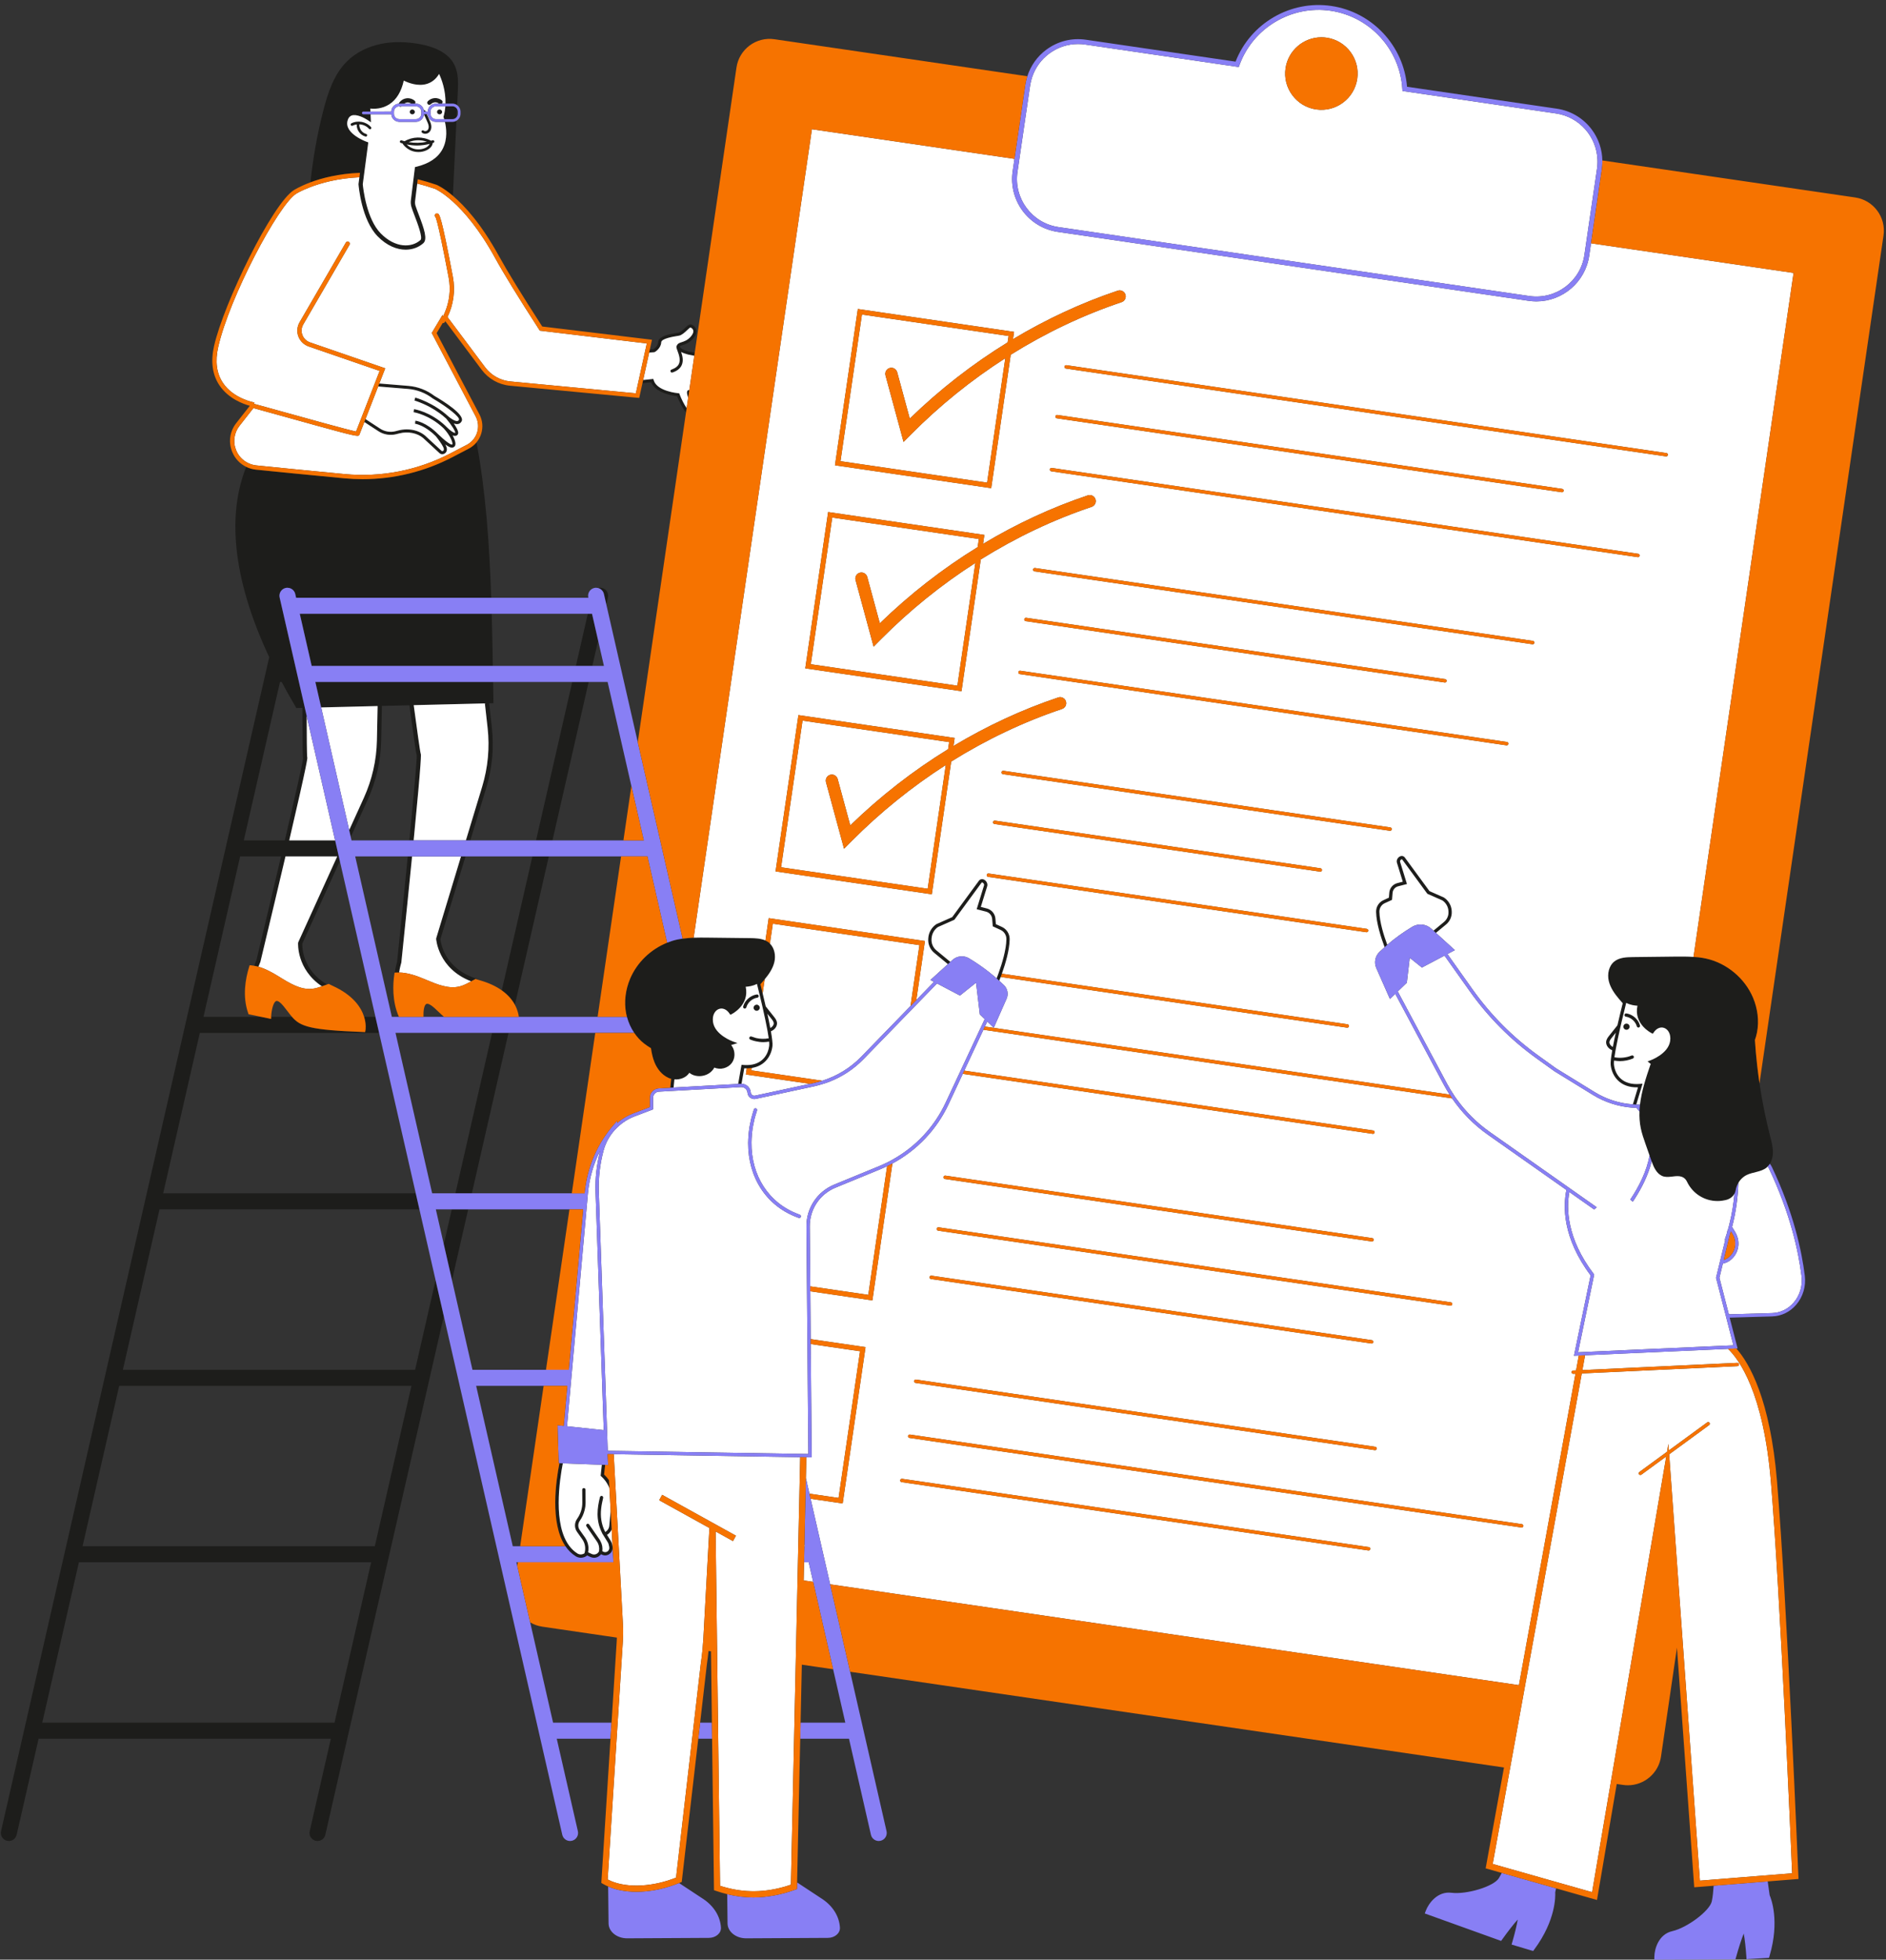
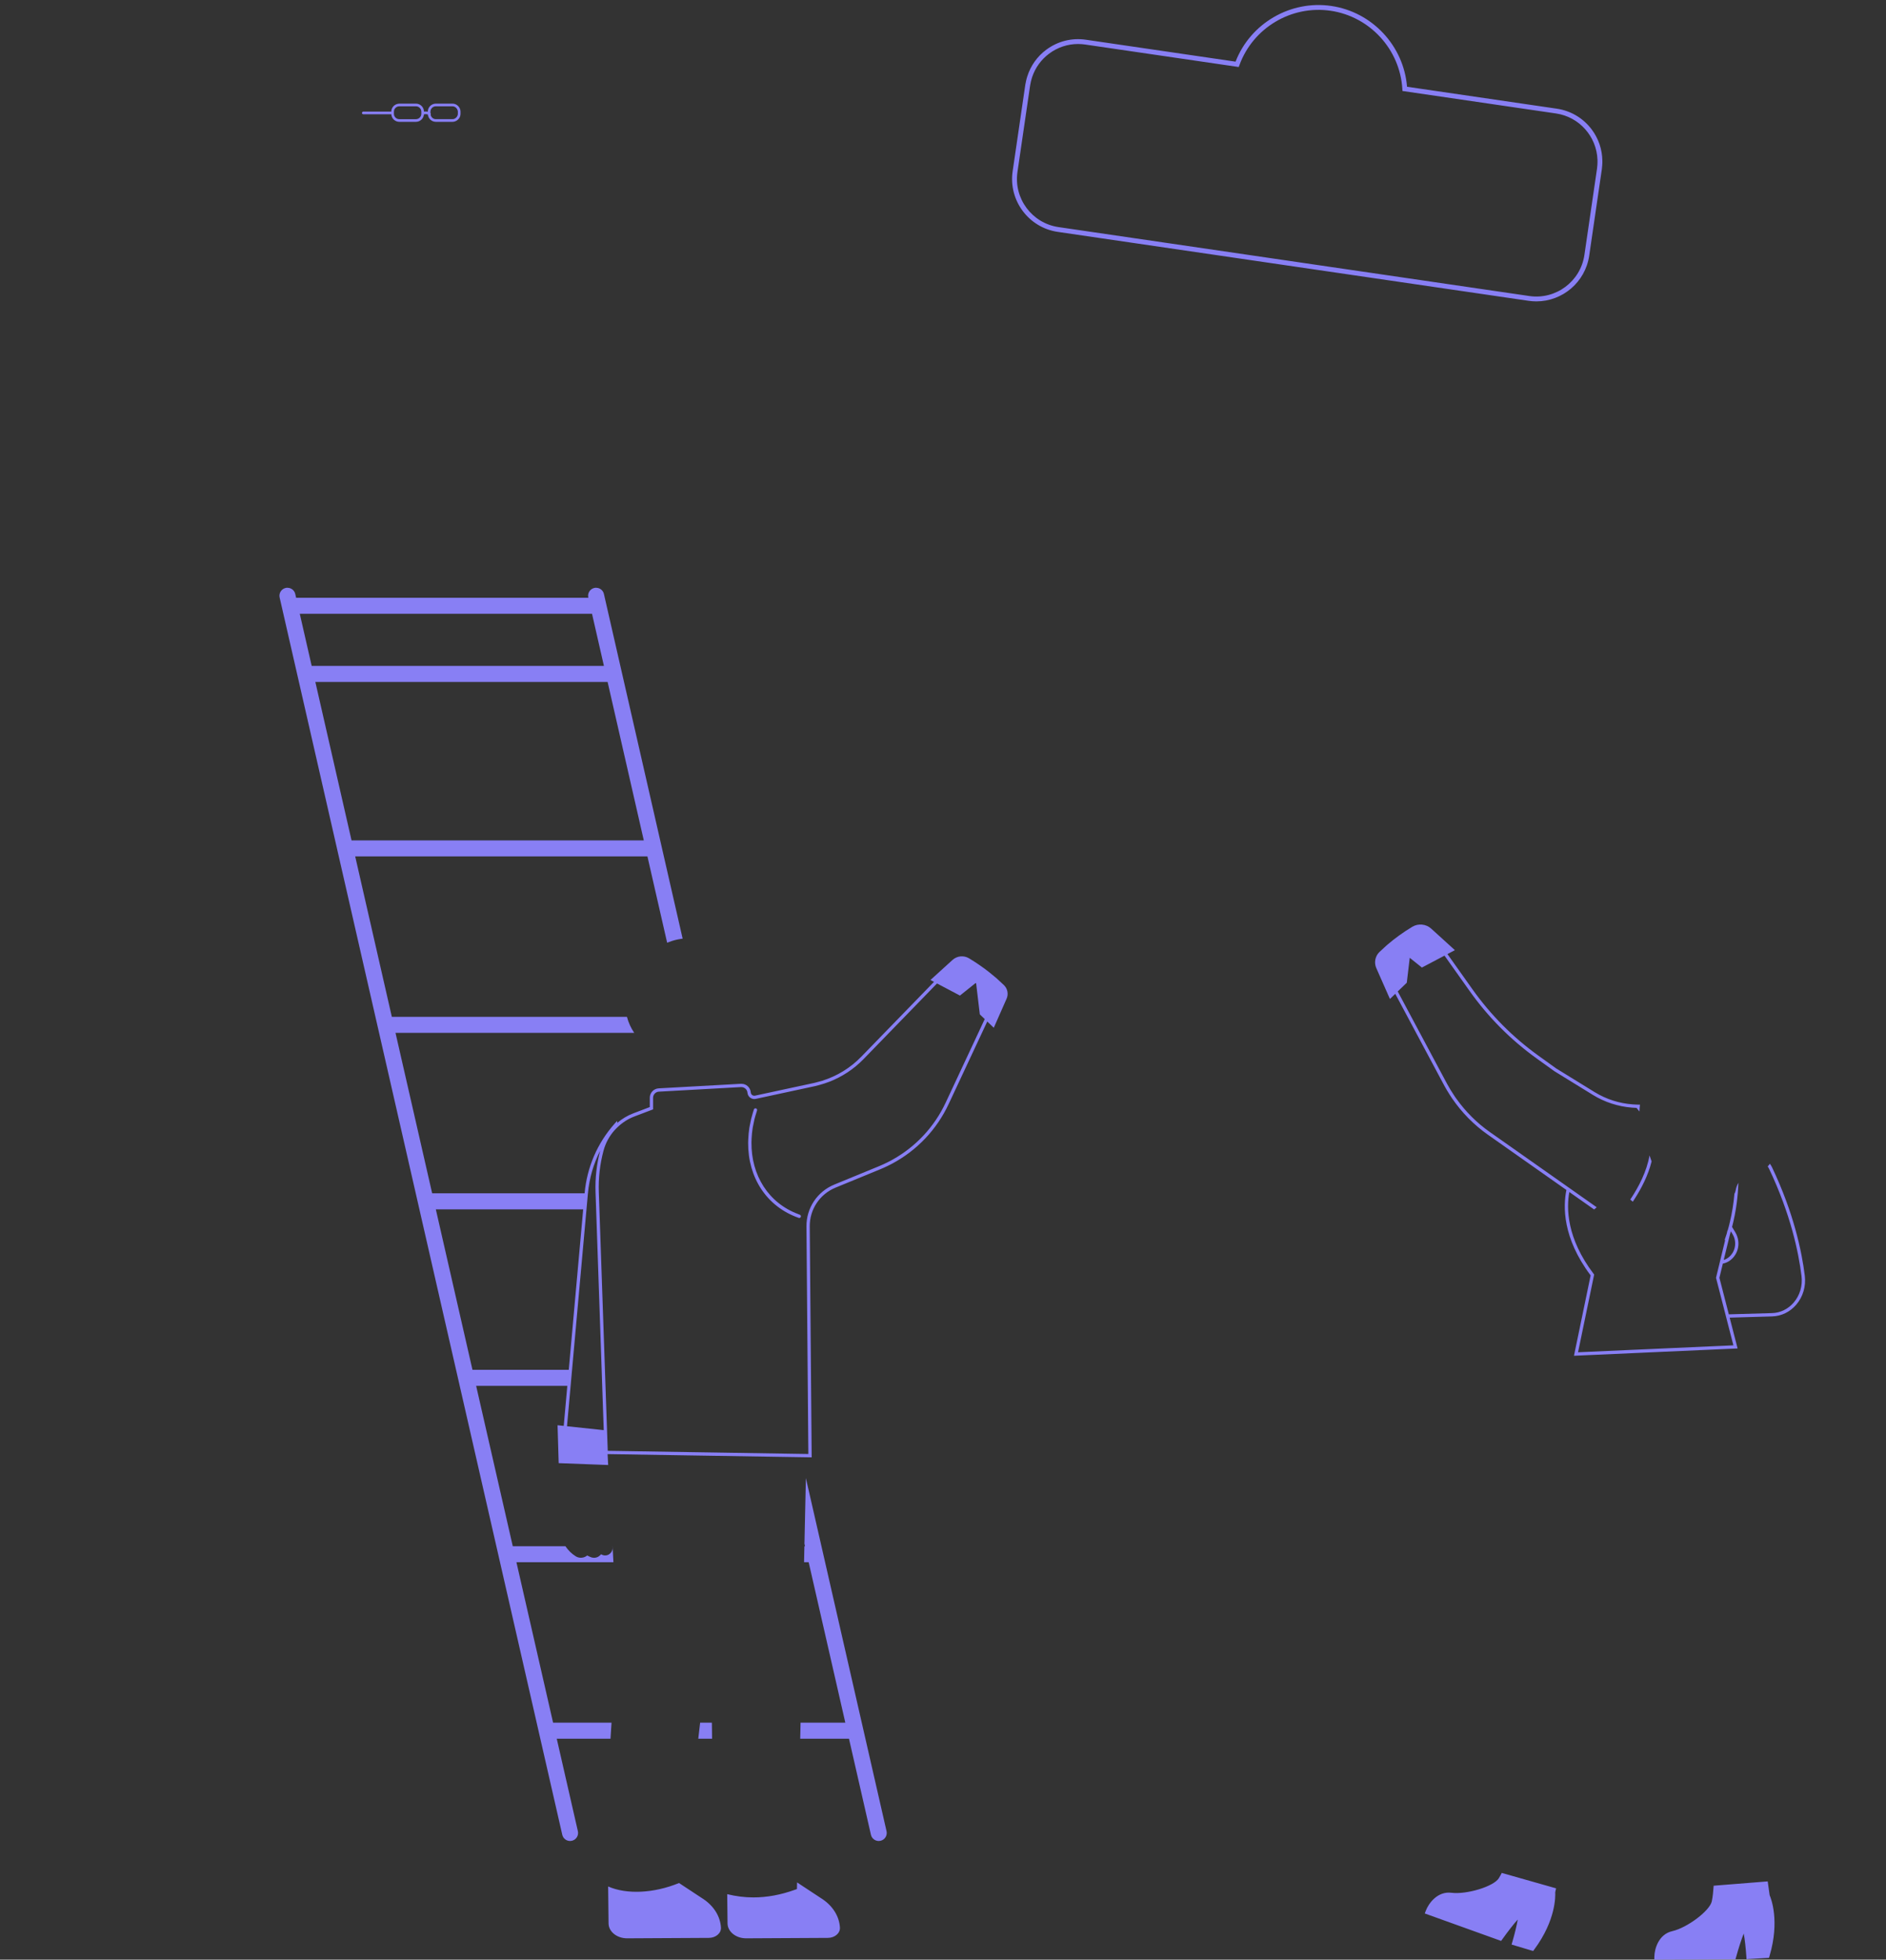
<svg xmlns="http://www.w3.org/2000/svg" fill="#000000" height="468.1" preserveAspectRatio="xMidYMid meet" version="1" viewBox="-0.2 -1.2 450.7 468.1" width="450.7" zoomAndPan="magnify">
  <rect x="-0.2" y="-1.2" width="450.7" height="468.1" fill="#333333" stroke="none" />
  <g id="change1_1">
-     <path d="M155.405,90.107l-2.079,0.224l0.083-0.378l0.083-0.378l2.431-0.262l0.085,0.295 c0.779,2.684,5.82,3.114,5.871,3.118l0.231,0.019l0.083,0.217c0.479,1.263,1.088,2.409,1.694,3.339 l-0.079,0.538l-0.078,0.535c-0.814-1.122-1.596-2.564-2.14-3.94 C160.551,93.319,156.435,92.696,155.405,90.107z M164.123,92.108c-0.262,0.27-0.14,0.943,0.133,1.676 l0.125-0.851l0.081-0.556l0.053-0.359c-0.027-0.011-0.057-0.027-0.078-0.028l-0.194-0.005 L164.123,92.108z M156.275,82.889c0.06-0.034,1.472-0.844,1.543-2.338 c0.039-0.875,2.904-1.344,3.846-1.499l0.393-0.066c0.671-0.121,1.329-0.739,1.909-1.284 c0.272-0.256,0.685-0.644,0.796-0.672c0.162,0.024,0.539,0.231,0.676,0.6 c0.157,0.42-0.03,0.958-0.54,1.554c-0.775,0.903-1.628,1.172-2.251,1.369 c-0.473,0.149-0.903,0.307-1.048,0.705c-0.039,0.037-0.076,0.076-0.102,0.126 c-0.131,0.254-0.03,0.583,0.152,1.082c0.019,0.053,0.035,0.098,0.056,0.155 c0.316,0.858,0.794,2.156,0.313,3.152c-0.252,0.523-0.774,0.928-1.525,1.218 c-0.078,0.03-0.145,0.065-0.227,0.092c-0.192,0.063-0.297,0.271-0.233,0.463 c0.051,0.154,0.194,0.252,0.348,0.252c0.038,0,0.077-0.006,0.115-0.019 c1.081-0.356,1.815-0.924,2.184-1.688c0.516-1.069,0.218-2.274-0.104-3.211 c0.421,0.227,0.968,0.429,1.651,0.609c0.261,0.068,0.793,0.168,1.495,0.291l0.053-0.363l0.053-0.363 c-0.664-0.117-1.18-0.213-1.415-0.275c-1.393-0.367-2.175-0.828-2.146-1.264 c0.005-0.076,0.35-0.185,0.602-0.264c0.667-0.21,1.676-0.529,2.588-1.591 c0.877-1.024,0.849-1.809,0.67-2.287c-0.226-0.606-0.815-1.003-1.256-1.069 c-0.421-0.061-0.834,0.326-1.406,0.864c-0.481,0.452-1.08,1.015-1.537,1.097l-0.381,0.064 c-1.536,0.251-4.396,0.719-4.46,2.188c-0.044,0.928-0.866,1.534-1.106,1.692l-0.885,0.057 l-0.082,0.372l-0.082,0.373l1.188-0.077L156.275,82.889z M97.241,203.371 c-0.825,8.37-1.756,17.553-2.544,25.185c-0.072,0.233-0.352,1.191-0.566,2.581l0.386-0.023 c0.044-0.003,0.089,0,0.134-0.002c0.173-0.008,0.346-0.009,0.519-0.006 c0.226-1.379,0.511-2.279,0.515-2.289c0.011-0.034,0.018-0.069,0.022-0.104 c1.086-10.516,1.923-18.802,2.568-25.341h-0.522H97.241z M110.505,203.371h-0.533l-5.923,19.533 c-0.017,0.057-0.024,0.116-0.021,0.175c0.004,0.074,0.471,7.104,8.367,10.133 c0.005-0.003,0.01-0.006,0.016-0.008c0.199-0.109,0.4-0.217,0.601-0.324 c0.081-0.043,0.16-0.088,0.242-0.13l0.207-0.107l0.219,0.081c0.081,0.03,0.163,0.051,0.244,0.077 c-0.063-0.101-0.147-0.186-0.265-0.224c-7.73-2.459-8.531-8.63-8.604-9.467l5.985-19.738H110.505z M72.609,150.543l0.116,0.508l0.169,0.741l1.389,6.079h15.843h0.512h0.509h5.196h0.516h0.514h17.235 h0.514h0.514h1.936c-0.072-4.184-0.153-8.339-0.269-12.453H71.438L72.609,150.543z M115.591,161.7 h-0.514H97.908h-0.514H96.878h-5.743h-0.51h-0.511H75.159l1.39,6.083l13.49-0.33 c-0.042,2.484-0.098,5.238-0.169,8.238c0,0,0,0.001,0,0.001 c-0.101,4.735-1.154,9.349-3.13,13.712l-3.493,7.685l0.188,0.821l0.188,0.821l4.047-8.906 c2.034-4.49,3.117-9.237,3.221-14.112c0.049-2.066,0.116-5.101,0.17-8.286l6.577-0.161 c1.201,8.851,1.553,11.289,1.753,11.937c0.082,0.741-0.714,9.464-1.775,20.338h0.513h0.522 c1.973-20.265,1.765-20.576,1.699-20.659c-0.175-0.513-0.939-6.138-1.686-11.642l17.007-0.416 c0.2,1.762,0.417,3.703,0.652,5.848c0.527,4.702,0.092,9.416-1.292,14.012l-3.899,12.857h0.533 h0.533l3.809-12.562c1.425-4.729,1.872-9.581,1.33-14.419c-0.227-2.066-0.44-3.975-0.642-5.761 l1.029-0.025c-0.03-1.695-0.058-3.387-0.086-5.075h-1.534H115.591z M107.923,24.193h-0.678h-0.515 h-0.506c-0.059,0.776-0.186,1.577-0.406,2.394l-0.043,0.16l0.059,0.154 c0.003,0.007,0.052,0.141,0.119,0.366h0.534h0.532h0.904c0.409,0,0.758-0.203,0.994-0.501 c0.031-0.646,0.061-1.291,0.092-1.936C108.782,24.456,108.39,24.193,107.923,24.193z M141.349,157.872 l1.387-6.067l-1.459-6.385h-1.008l-2.846,12.453h1.527H141.349z M144.12,140.681l0.579,2.533 l0.384-1.68c0.235-1.03-0.409-2.057-1.439-2.292c-0.311-0.071-0.619-0.053-0.908,0.022 C143.403,139.439,143.956,139.961,144.12,140.681z M138.95,161.7h-2.402l-8.648,37.843h1.531h2.395 l8.648-37.843H138.95z M127.025,203.371l-7.313,32.002c1.572,1.12,2.539,2.347,3.136,3.457 l8.103-35.458h-1.52H127.025z M103.89,304.607l1.963,8.591l-13.078,57.227l-0.01,0.043l-9.6,42.007 l-0.072,0.316l-5.549,24.283c-0.203,0.887-0.991,1.487-1.864,1.487c-0.142,0-0.285-0.016-0.428-0.048 c-1.031-0.236-1.675-1.262-1.439-2.293l5.049-22.094H9.024l-5.244,22.947 c-0.203,0.887-0.991,1.487-1.864,1.487c-0.142,0-0.285-0.016-0.428-0.048 c-1.031-0.236-1.675-1.262-1.439-2.293L34.516,285.393l0.006-0.025l19.259-84.276l0.012-0.055 l10.343-45.258c-9.107-19.41-9.884-34.527-5.497-45.459c0.715,0.346,1.492,0.582,2.322,0.667 c5.375,0.551,12.462,1.246,21.065,2.065c1.479,0.141,2.957,0.211,4.432,0.211 c7.472-0,14.831-1.799,21.508-5.286l3.851-2.01c0.727-0.379,1.354-0.892,1.861-1.505 c2.174,11.593,3.066,24.119,3.51,37.128H71.305h-0.741l-0.208-0.91 c-0.164-0.72-0.717-1.242-1.384-1.417c-0.289-0.076-0.597-0.093-0.908-0.022 c-1.031,0.235-1.675,1.262-1.439,2.292l0.384,1.679l0.025,0.107l0.118,0.518 c0.008,0.046,0.019,0.09,0.031,0.134l0.122,0.535l1.667,7.296l1.387,6.068l0.523,2.287 c0.002,0.011,0.005,0.022,0.008,0.033l0.345,1.508l0.824,3.607l0.516,2.257l0.072,0.315l0.444,1.943 c0.013,4.779,0.037,9.432,0.137,9.911c0.055,0.1,0.217,0.432-4.309,19.81h10.963l0.515,2.253 c0.007,0.04,0.017,0.079,0.027,0.119l0.211,0.924l0.122,0.532l0.066,0.289l0.188,0.821 L72.048,224.198c-0.036,0.779-0.05,6.239,5.887,9.771c-0.21,0.073-0.421,0.147-0.63,0.223 c-0.02,0.007-0.039,0.014-0.059,0.021c-0.178,0.064-0.353,0.126-0.527,0.188 c-6.093-4.095-5.689-10.301-5.684-10.369c0.005-0.059,0.02-0.116,0.044-0.169l9.313-20.491H68.02 c-1.517,6.453-3.469,14.675-5.983,25.154c-0.008,0.034-0.02,0.066-0.034,0.098 c-0.003,0.006-0.193,0.423-0.444,1.101c-0.166-0.047-0.334-0.082-0.501-0.121 c-0.168-0.039-0.335-0.075-0.504-0.104c0.24-0.664,0.437-1.117,0.502-1.26 c1.807-7.533,3.968-16.616,5.906-24.868h-9.776L48.428,241.699h13.789l2.361,0.49l0.022-0.49h4.977 c2.012,2.326,4.337,3.135,17.017,3.619l0.459,0.018l0.081-0.452c0.021-0.118,0.23-1.419-0.319-3.185 h2.701l0.875,3.828H47.553l-8.759,38.328h60.354l0.513,2.243c0.009,0.05,0.021,0.097,0.033,0.146 l0.329,1.44H37.919l-8.759,38.327h69.839L103.89,304.607z M58.061,199.543h9.798 c2.428-10.384,4.318-18.697,4.374-19.586c-0.112-0.548-0.148-2.63-0.171-12.063l-1.448,0.035 c-1.261-2.121-2.422-4.194-3.505-6.229H66.71L58.061,199.543z M88.496,371.969H18.658l-8.759,38.328 h69.839L88.496,371.969z M98.124,329.839H28.286l-8.753,38.303h69.839L98.124,329.839z M107.758,287.683 l-1.904,8.333l1.963,8.591l3.867-16.923h-1.519H107.758z M117.392,245.527l-8.759,38.328h1.532h2.394 l8.759-38.328h-1.532H117.392z M85.752,40.615l-0.07,0.531l-0.216,1.637l0.004,0.053 c0.013,0.174,0.191,2.34,0.866,4.951c0.656,2.537,1.783,5.494,3.694,7.455 c2.2,2.256,4.598,3.2,6.716,3.2c1.654,0,3.136-0.575,4.219-1.549 c1.045-0.941,0.196-3.445-1.119-6.878c-0.276-0.721-0.533-1.397-0.701-1.919 c-0.02-0.063-0.045-0.134-0.062-0.192c-0.105-0.354-0.135-0.725-0.088-1.105l0.512-4.154 l0.062-0.505l0.063-0.512c1.453,0.369,2.945,0.802,4.487,1.329c0.143,0.058,1.627,0.691,3.908,2.627 c0.283-5.98,0.565-11.96,0.848-17.94c-0.282,0.162-0.605,0.262-0.953,0.262h-0.746h-0.526h-0.527 c0.336,1.42,0.698,4.109-0.55,6.479c-1.093,2.077-3.201,3.506-6.266,4.248l-0.343,0.083 l-0.328,2.664l-0.063,0.511l-0.064,0.516l-0.526,4.266c-0.06,0.485-0.019,0.96,0.104,1.418 c0.009,0.034,0.009,0.07,0.02,0.104c0.172,0.576,0.457,1.321,0.788,2.184 c0.647,1.691,1.994,5.209,1.389,5.754c-2.107,1.896-6.054,1.954-9.522-1.604 c-1.675-1.718-2.709-4.348-3.342-6.688c-0.677-2.503-0.895-4.675-0.927-5.032l0.222-1.687l0.07-0.534 l0.071-0.537l0.955-7.24l-0.391-0.138c-0.054-0.019-5.39-1.938-4.57-5.026 c0.175-0.66,0.488-1.066,0.958-1.243c1.178-0.445,3.139,0.602,3.794,1.041l0.845,0.567 l-0.096-1.923h-0.511h-0.511h-0.042h-0.679c-0.176,0-0.319-0.143-0.319-0.319 c0-0.04,0.029-0.066,0.042-0.101c0.045-0.121,0.14-0.218,0.277-0.218h0.689h0.511h0.511 l-0.036-0.723c0.959,0.108,2.8,0.116,4.54-1.006c1.716-1.107,2.88-3.012,3.463-5.668 c1.087,0.54,3.382,1.445,5.542,0.78c1.202-0.37,2.174-1.166,2.901-2.37 c0.606,1.287,1.614,3.933,1.523,7.091h0.511h0.513h0.644c0.423,0,0.81,0.141,1.128,0.372 c0.049-1.032,0.098-2.064,0.146-3.096c0.106-2.24,0.188-4.597-0.829-6.595 c-1.518-2.983-5.04-4.33-8.335-4.917c-3.038-0.541-6.179-0.653-9.201-0.032 c-3.022,0.621-5.926,2.003-8.116,4.176c-3.106,3.081-4.54,7.436-5.633,11.672 c-1.459,5.652-2.481,11.413-3.092,17.218c2.697-1.005,6.701-2.072,11.831-2.27L85.752,40.615z M103.381,32.907c-0.085,0.029-0.173,0.05-0.259,0.077l0.084,0.011 c-0.089,0.672-0.607,1.283-1.423,1.675c-0.619,0.297-1.311,0.45-2,0.45 c-0.402,0-0.803-0.051-1.188-0.156c-1.049-0.285-1.998-0.965-2.604-1.866l0.041-0.028 c-0.153-0.044-0.308-0.082-0.46-0.133c-0.167-0.056-0.257-0.237-0.202-0.404 c0.056-0.167,0.235-0.258,0.404-0.202c0.232,0.077,0.469,0.141,0.707,0.203 c1.913-1.135,4.37-1.184,6.326-0.123c0.121-0.037,0.246-0.067,0.365-0.108 c0.166-0.058,0.348,0.032,0.406,0.198C103.635,32.668,103.547,32.849,103.381,32.907z M97.812,32.626 c-0.114,0.039-0.23,0.075-0.341,0.122c1.44,0.242,2.934,0.21,4.355-0.086 c-0.054-0.02-0.11-0.033-0.164-0.051C100.427,32.192,99.045,32.2,97.812,32.626z M102.475,33.176 c-0.992,0.256-2.015,0.386-3.039,0.386c-0.822,0-1.642-0.092-2.45-0.257 c0.489,0.492,1.107,0.862,1.775,1.043c0.903,0.244,1.903,0.152,2.746-0.253 C101.754,33.976,102.267,33.661,102.475,33.176z M101.166,25.45c0.112-0.019,0.227-0.017,0.341-0.018 l-0.057-0.128c-0.063-0.143-0.219-0.199-0.365-0.163c0.019,0.105,0.031,0.212,0.033,0.322 c0.014-0.003,0.026-0.01,0.04-0.013C101.16,25.45,101.163,25.45,101.166,25.45z M100.856,29.934 c-0.097-0.007-0.193,0.016-0.261,0.094c-0.116,0.133-0.102,0.334,0.031,0.45 c0.216,0.188,0.501,0.281,0.793,0.281c0.334,0,0.676-0.121,0.938-0.358 c0.393-0.356,0.58-0.914,0.515-1.529c-0.054-0.509-0.267-0.983-0.454-1.401l-0.616-1.377 c-0.119-0.024-0.239-0.033-0.361-0.026c-0.111,0.006-0.218,0.025-0.323,0.058l0.718,1.606 c0.176,0.393,0.357,0.8,0.401,1.208c0.043,0.405-0.072,0.775-0.309,0.989 c-0.247,0.224-0.668,0.256-0.883,0.069C100.991,29.95,100.923,29.939,100.856,29.934z M97.718,25.497 c-0.018,0.32,0.241,0.595,0.579,0.615c0.338,0.02,0.626-0.224,0.644-0.544 c0.018-0.32-0.241-0.596-0.579-0.615C98.025,24.934,97.736,25.177,97.718,25.497z M104.879,24.954 c-0.338-0.02-0.626,0.224-0.644,0.544c-0.018,0.32,0.241,0.595,0.579,0.615 c0.338,0.02,0.626-0.224,0.644-0.544C105.476,25.249,105.216,24.973,104.879,24.954z M105.38,22.761 c-0.479-0.378-1.101-0.57-1.716-0.532c-0.61,0.041-1.205,0.315-1.631,0.753 c-0.197,0.202-0.192,0.525,0.01,0.722c0.099,0.097,0.228,0.145,0.356,0.145 c0.133,0,0.266-0.051,0.366-0.154c0.25-0.257,0.597-0.416,0.955-0.443 c0.004-0,0.008-0.003,0.012-0.003c0.004-0,0.008,0.002,0.012,0.001 c0.353-0.02,0.709,0.09,0.988,0.305h0.642c0.031-0.024,0.065-0.044,0.09-0.077 C105.639,23.257,105.601,22.936,105.38,22.761z M95.505,24.309c0.112,0,0.213-0.048,0.303-0.116h-0.583 c-0.008,0-0.015,0.005-0.023,0.005c0.019,0.015,0.032,0.034,0.054,0.046 C95.335,24.288,95.421,24.309,95.505,24.309z M98.904,22.868c-0.568-0.487-1.347-0.699-2.083-0.569 c-0.737,0.13-1.395,0.598-1.761,1.25c-0.004,0.008-0.004,0.016-0.008,0.024 c0.058-0.005,0.113-0.017,0.172-0.017h0.457h0.723c0.179-0.125,0.383-0.213,0.594-0.251 c0.265-0.047,0.543-0.008,0.798,0.089c0.111,0.042,0.215,0.096,0.312,0.162h0.869 C99.135,23.342,99.108,23.043,98.904,22.868z M88.22,29.686c0.074,0,0.149-0.026,0.209-0.078 c0.133-0.116,0.147-0.317,0.031-0.45c-1.137-1.305-3.154-1.69-4.692-0.899 c-0.157,0.081-0.218,0.273-0.138,0.43c0.08,0.156,0.27,0.217,0.43,0.138 c0.305-0.157,0.638-0.255,0.979-0.301c-0.07,1.299,0.846,2.565,2.107,2.893 c0.027,0.007,0.054,0.01,0.08,0.01c0.142,0,0.271-0.095,0.309-0.239 c0.044-0.17-0.058-0.344-0.229-0.389c-0.97-0.252-1.702-1.271-1.632-2.271 c0.001-0.011-0.009-0.018-0.01-0.029c0.875,0.046,1.742,0.419,2.313,1.075 C88.043,29.649,88.132,29.686,88.22,29.686z M109.273,100.086c0.38-0.073,0.679-0.311,0.863-0.688 c0.763-1.562-4.327-4.75-6.513-6.023c-1.808-1.383-3.969-2.213-6.25-2.4l-6.926-0.569 c-0.045,0.116-0.092,0.237-0.139,0.357c-0.046,0.118-0.091,0.235-0.139,0.357l7.144,0.586 c2.14,0.176,4.167,0.955,5.901,2.278c3.627,2.117,6.553,4.498,6.262,5.093 c-0.107,0.219-0.239,0.27-0.342,0.29c-0.583,0.116-1.672-0.629-2.219-1.123l-0.002,0.002 c-3.597-3.292-7.71-4.425-7.884-4.472l-0.19,0.708c0.018,0.005,0.854,0.236,2.079,0.775 c1.068,0.469,2.433,1.177,3.821,2.174c0.562,0.403,1.126,0.851,1.676,1.354 c1.256,1.484,2.258,3.081,2.174,3.399c-0.194,0.152-1.17-0.453-2.138-1.45 c-0.062-0.068-0.126-0.135-0.189-0.2l-0.209,0.198l0.197-0.209 c-3.602-3.384-7.353-3.96-7.51-3.983l-0.106,0.726c0.014,0.002,0.583,0.093,1.47,0.39 c1.103,0.37,2.701,1.062,4.362,2.319c0.424,0.321,0.852,0.678,1.276,1.076 c0.06,0.065,0.126,0.136,0.2,0.212c0.654,0.712,1.14,1.444,1.473,2.076 c0.414,0.787,0.582,1.415,0.473,1.619c-0.019,0.033-0.125,0.029-0.219,0.012 c-0.411-0.079-1.279-0.747-2.083-1.449c-0.413-0.361-0.811-0.73-1.119-1.034l-0,0 c-2.812-2.855-5.299-3.19-5.403-3.203l-0.091,0.728c0.011,0.001,0.575,0.086,1.444,0.471 c0.553,0.245,1.233,0.63,1.979,1.182c0.493,0.365,1.008,0.789,1.542,1.331 c0.151,0.185,0.324,0.406,0.5,0.64c0.641,0.849,1.349,1.903,1.417,2.361 c0.039,0.257-0.033,0.446-0.202,0.533c-0.117,0.06-0.252,0.051-0.331-0.025l-2.884-2.669 l-1.021-0.945c-1.151-0.989-2.735-1.519-4.399-1.519c-0.659,0-1.33,0.083-1.992,0.253l-0.693,0.178 c-1.26,0.324-2.607,0.104-3.694-0.606l-3.499-2.284c-0.046,0.119-0.091,0.234-0.136,0.349 c-0.046,0.117-0.092,0.236-0.136,0.349l3.37,2.2c1.258,0.821,2.817,1.076,4.277,0.702l0.693-0.178 c2.073-0.534,4.323-0.097,5.721,1.103l0.535,0.495l3.354,3.104c0.181,0.176,0.423,0.268,0.675,0.268 c0.166,0,0.336-0.04,0.495-0.121c0.353-0.181,0.694-0.616,0.593-1.294 c-0.037-0.246-0.174-0.564-0.362-0.909c0.494,0.361,0.969,0.645,1.312,0.711 c0.628,0.12,0.897-0.189,1.002-0.384c0.241-0.447,0.062-1.208-0.339-2.044 c-0.072-0.15-0.137-0.297-0.223-0.451c0.397,0.159,0.774,0.18,1.066-0.045 c0.103-0.079,0.232-0.228,0.259-0.484c0.059-0.55-0.476-1.49-1.057-2.329 C108.59,100.081,108.947,100.149,109.273,100.086z M388.482,243.309c-0.409,0-0.74,0.331-0.74,0.74 c0,0.409,0.331,0.74,0.74,0.74c0.409,0,0.74-0.331,0.74-0.74 C389.222,243.64,388.891,243.309,388.482,243.309z M390.655,243.269 c0.125,0.22,0.229,0.452,0.294,0.698c0.028,0.105,0.101,0.177,0.188,0.228 c0.059,0.034,0.122,0.065,0.193,0.065c0.033,0,0.067-0.004,0.102-0.014 c0.21-0.056,0.336-0.271,0.279-0.482c-0.263-0.987-0.946-1.834-1.818-2.359 c-0.445-0.267-0.935-0.457-1.451-0.527c-0.214-0.03-0.416,0.121-0.444,0.337 c-0.029,0.216,0.121,0.415,0.337,0.444c0.252,0.034,0.495,0.109,0.729,0.206 C389.731,242.139,390.3,242.641,390.655,243.269z M423.478,274.145 c-0.015,0.922-0.253,1.863-0.733,2.638c-0.072,0.116-0.151,0.225-0.235,0.333 c-0.083,0.106-0.178,0.202-0.273,0.299c-0.085,0.087-0.151,0.191-0.246,0.27 c-1.347,1.113-3.315,1.044-4.874,1.833c-0.023,0.011-0.043,0.027-0.065,0.039 c-0.231,0.122-0.445,0.268-0.649,0.428c-0.248,0.195-0.478,0.412-0.682,0.654 c-0.183,0.216-0.345,0.449-0.489,0.694c-0.323,0.548-0.55,1.153-0.653,1.78 c-0.05,0.307-0.156,0.593-0.302,0.854c-0.201,0.36-0.484,0.67-0.819,0.918 c-0.365,0.269-0.792,0.465-1.248,0.565c-0.049,0.011-0.097,0.022-0.146,0.033 c-0.355,0.083-0.709,0.134-1.062,0.169c-0.132,0.013-0.264,0.028-0.396,0.035 c-0.132,0.007-0.263,0.006-0.394,0.006c-3.065,0.003-5.898-1.736-7.273-4.617 c-0.181-0.378-0.431-0.705-0.801-0.949c-1.179-0.776-2.735-0.113-4.151-0.2 c-0.195-0.012-0.386-0.043-0.573-0.089c-0.033-0.008-0.067-0.008-0.099-0.017 c-0.163-0.047-0.312-0.115-0.458-0.188c-1.192-0.592-1.85-1.983-2.331-3.305 c-0.012-0.034-0.025-0.068-0.037-0.102c-0.023-0.063-0.047-0.127-0.069-0.19 c-0.05-0.143-0.1-0.286-0.15-0.428c-0-0.001-0.001-0.002-0.001-0.003 c-0.085-0.243-0.171-0.487-0.256-0.73c-0.008-0.024-0.017-0.048-0.026-0.073 c-0.317-0.903-0.633-1.806-0.95-2.709c-0.442-1.262-0.886-2.528-1.153-3.838 c-0.267-1.311-0.35-2.63-0.301-3.95c0-0.01,0.001-0.02,0.002-0.029 c0.004-0.106,0.012-0.212,0.018-0.319c0.005-0.084,0.008-0.167,0.014-0.251 c0-0.007,0.001-0.014,0.001-0.021c0.003-0.043,0.004-0.085,0.007-0.128 c0.01-0.132,0.024-0.265,0.036-0.397c0.001-0.008,0.002-0.016,0.002-0.024 c0.002-0.023,0.005-0.047,0.007-0.07c0.013-0.131,0.025-0.263,0.04-0.394 c0.37-3.21,1.419-6.406,2.472-9.491c0.015-0.045,0.031-0.09,0.046-0.135l0.106-0.037l-0.49-0.407 l-0.321-0.267l0.147-0.052l0.509-0.179c0.044-0.016,4.314-1.55,4.743-4.668 c0.229-1.672-0.541-2.75-1.405-3.076c-0.896-0.342-1.871,0.08-2.545,1.094l-0.189,0.285l-0.31-0.148 c-0.045-0.021-4.323-2.13-3.369-6.545c-0.63-0.032-1.718-0.168-2.681-0.688 c-0.066,0.259-0.135,0.534-0.205,0.816c-0.265,1.06-0.556,2.26-0.849,3.506 c-0.04,0.169-0.079,0.338-0.119,0.508c-0.069,0.296-0.137,0.593-0.205,0.891 c-0.403,1.766-0.783,3.539-1.069,5.066c-0.025,0.132-0.048,0.261-0.072,0.389 c-0.024,0.13-0.048,0.263-0.07,0.389c-0.091,0.523-0.167,1.003-0.226,1.434 c1.374,0.249,2.814,0.112,4.102-0.423c0.196-0.083,0.431,0.011,0.516,0.213 c0.084,0.201-0.012,0.432-0.213,0.516c-0.981,0.409-2.048,0.617-3.113,0.617 c-0.464,0-0.927-0.052-1.384-0.132c-0.038,0.412-0.047,0.742-0.023,0.966 c0.273,2.482,2.056,4.994,6.249,4.604l0.584-0.055l-1.504,4.986c-0.136-0.004-0.27-0.014-0.406-0.021 c-0.135-0.007-0.271-0.011-0.406-0.021l1.226-4.067c-4.334,0.147-6.241-2.728-6.529-5.341 c-0.069-0.628,0.092-1.925,0.371-3.512c-0.146-0.061-0.289-0.133-0.427-0.218 c-0.677-0.419-1.08-1.124-1.029-1.797c0.047-0.615,0.439-1.107,0.727-1.467l1.969-2.478 c0.505-2.207,0.999-4.206,1.268-5.278c-0.28-0.317-0.559-0.633-0.832-0.954 c-1.101-1.294-2.125-2.724-2.507-4.379c-0.382-1.655,0.009-3.583,1.337-4.642 c1.214-0.968,2.894-1.03,4.447-1.048c3.39-0.04,6.779-0.08,10.169-0.12 c1.434-0.017,2.875-0.018,4.305,0.078c0.194,0.013,0.387,0.029,0.58,0.046 c0.193,0.017,0.387,0.024,0.58,0.046c0.621,0.072,1.239,0.17,1.851,0.307 c4.928,1.097,9.235,4.684,11.203,9.333c1.104,2.608,1.494,5.537,0.954,8.317 c-0.119,0.612-0.291,1.212-0.5,1.8c0.13,2.039,0.314,4.075,0.544,6.105 c0.082,0.726,0.173,1.45,0.268,2.175c0.091,0.693,0.18,1.387,0.282,2.078 c0.632,4.261,1.483,8.491,2.553,12.664C423.148,271.53,423.499,272.824,423.478,274.145z M384.966,246.692c-0.289,0.363-0.53,0.691-0.557,1.036c-0.033,0.434,0.306,0.848,0.657,1.065 c0.05,0.031,0.106,0.053,0.159,0.08c0.201-1.068,0.442-2.227,0.696-3.385L384.966,246.692z M344.86,213.192l-3.449-1.527l-5.924-8.069c-0.294-0.352-0.762-0.428-1.192-0.195 c-0.474,0.257-0.852,0.885-0.665,1.49l1.396,4.521l-1.312,0.34 c-1.058,0.274-1.825,1.189-1.912,2.277l-0.096,1.198l-1.328,0.609 c-1.073,0.492-1.751,1.583-1.729,2.781c0.052,2.72,1.188,6.201,2.036,8.441 c0.107-0.096,0.207-0.196,0.315-0.291c0.106-0.093,0.21-0.188,0.318-0.28 c-0.814-2.196-1.833-5.417-1.88-7.884c-0.017-0.884,0.481-1.688,1.268-2.049l1.75-0.801l0.133-1.66 c0.06-0.753,0.591-1.386,1.322-1.576l2.112-0.547l-1.641-5.311 c-0.063-0.206,0.101-0.463,0.288-0.564c0.056-0.03,0.097-0.04,0.126-0.04 c0.045,0,0.063,0.022,0.068,0.028l6.033,8.22l3.583,1.579c0.843,0.562,1.385,1.501,1.451,2.51 l0.01,0.166c0.061,0.943-0.338,1.865-1.065,2.467l-2.515,2.086l0.29,0.263l0.295,0.268l2.433-2.01 c0.923-0.762,1.428-1.931,1.351-3.124l-0.01-0.166C346.638,215.087,345.965,213.922,344.86,213.192z M144.413,348.723l-0.395-0.015l-0.395-0.015l-0.289,2.63l0.152,0.136 c0.737,0.655,1.315,1.451,1.733,2.322c0.074,0.154,0.152,0.306,0.215,0.465l-0.056-1.036 l-0.02-0.375l-0.024-0.45c-0.336-0.497-0.726-0.96-1.171-1.376L144.413,348.723z M145.687,366.759 l-0.825-1.326c0.502-0.292,0.882-0.749,1.107-1.28l-0.094-1.735l-0.145-2.674l-0.334,3.553 c-0.042,0.448-0.257,0.846-0.567,1.152c-0.119,0.117-0.251,0.216-0.398,0.299 c-0.067-0.129-0.116-0.256-0.176-0.385c-0.071-0.153-0.148-0.306-0.209-0.457 c-0.085-0.21-0.152-0.419-0.218-0.627c-0.592-1.856-0.507-3.646-0.179-5.352 c0.085-0.444,0.18-0.885,0.289-1.318c0.053-0.211-0.076-0.426-0.287-0.479 c-0.208-0.052-0.426,0.075-0.479,0.287c-0.651,2.598-1.023,5.411,0.429,8.411 c0.037,0.076,0.065,0.151,0.104,0.227l-0.006,0.002l0.027,0.043c0.018,0.034,0.028,0.067,0.046,0.101 c0.011,0.021,0.033,0.031,0.047,0.049l0.248,0.398l0.475,0.763l0.475,0.763 c0.184,0.296,0.28,0.627,0.333,0.966c0.023,0.149,0.059,0.296,0.056,0.448 c-0.007,0.361-0.201,0.68-0.519,0.852c-0.005,0.003-0.01,0.003-0.014,0.005 c-0.315,0.164-0.682,0.151-0.985-0.039l-0.145-0.091c0.053-0.396,0.041-0.79-0.025-1.176 c-0.003-0.018-0.004-0.037-0.007-0.056c-0.075-0.402-0.219-0.786-0.417-1.15 c-0.066-0.12-0.121-0.245-0.2-0.359l-2.501-3.626c-0.123-0.18-0.369-0.226-0.549-0.102 c-0.179,0.124-0.224,0.37-0.101,0.549l1.555,2.254l0.946,1.372c0.236,0.342,0.397,0.721,0.482,1.117 c0.037,0.17,0.057,0.344,0.065,0.518c0.008,0.172-0.005,0.344-0.025,0.518 c-0.005,0.044-0.002,0.089-0.009,0.133c-0.002,0.01,0.002,0.02,0.001,0.03l-0.005,0.011 c-0.004,0.009-0.012,0.014-0.016,0.022c-0.147,0.31-0.4,0.548-0.722,0.668 c-0.332,0.122-0.69,0.108-1.01-0.042l-0.862-0.403c0.099-0.481,0.114-0.973,0.056-1.455 c-0.08-0.671-0.309-1.32-0.677-1.898c-0.039-0.062-0.074-0.127-0.116-0.187l-1.27-1.795 c-0.459-0.65-0.459-1.521,0.042-2.224c0.531-0.746,0.894-1.575,1.116-2.443 c0.157-0.612,0.254-1.241,0.249-1.886l-0.024-3.062c-0.002-0.217-0.178-0.392-0.395-0.392 c-0.001,0-0.002,0-0.003,0c-0.218,0.002-0.393,0.18-0.392,0.397l0.024,3.062 c0.011,1.394-0.411,2.73-1.258,3.92c-0.656,0.92-0.658,2.159-0.005,3.082l1.27,1.795 c0.345,0.488,0.56,1.049,0.644,1.63c0.081,0.557,0.041,1.132-0.133,1.678 c-0.002,0.006-0,0.012-0.002,0.018c-0.503,0.331-1.153,0.372-1.673,0.047 c-0.743-0.463-1.366-1.057-1.896-1.743c-3.989-5.16-2.388-15.807-1.6-19.8l-0.403-0.015 l-0.405-0.015c-0.813,4.072-2.338,14.283,1.421,19.831c0.653,0.964,1.464,1.788,2.467,2.413 c0.858,0.535,1.967,0.445,2.74-0.191l0.75,0.352c0.283,0.133,0.585,0.199,0.888,0.199 c0.247,0,0.493-0.044,0.731-0.133c0.25-0.093,0.463-0.242,0.656-0.414 c0.107-0.095,0.216-0.189,0.302-0.305l0.021,0.014c0.55,0.346,1.222,0.368,1.794,0.06 c0.02-0.011,0.034-0.027,0.053-0.038c0.223-0.131,0.405-0.304,0.548-0.506 c0.201-0.284,0.326-0.62,0.332-0.987c0.003-0.156-0.006-0.31-0.024-0.463 C146.113,367.653,145.95,367.182,145.687,366.759z M184.757,241.669 c0.287,0.361,0.679,0.855,0.726,1.466c0.051,0.673-0.353,1.378-1.029,1.796 c-0.138,0.086-0.281,0.157-0.428,0.219c0.279,1.587,0.44,2.884,0.371,3.512 c-0.251,2.274-1.715,4.744-4.96,5.249c-0.192,0.03-0.391,0.051-0.596,0.067 c-0.191,0.015-0.387,0.024-0.59,0.025c-0.196,0.001-0.392,0.003-0.599-0.008l-0.65,3.699 c-0.054,0-0.106-0.008-0.161-0.004l-0.241,0.013l-0.404,0.022l0.804-4.578l0.362,0.034 c0.354,0.033,0.684,0.039,1.004,0.032c0.203-0.004,0.401-0.013,0.591-0.032 c0.207-0.021,0.407-0.048,0.599-0.085c2.64-0.51,3.837-2.523,4.057-4.519 c0.025-0.224,0.015-0.553-0.023-0.965c-0.457,0.08-0.919,0.132-1.383,0.132 c-0.618,0-1.234-0.078-1.835-0.217c-0.19-0.044-0.379-0.088-0.565-0.145 c-0.188-0.058-0.373-0.127-0.557-0.199c-0.052-0.02-0.106-0.035-0.158-0.056 c-0.201-0.084-0.296-0.314-0.213-0.516c0.079-0.192,0.294-0.281,0.486-0.219 c0.01,0.003,0.02,0.002,0.029,0.006c0.172,0.072,0.353,0.115,0.53,0.173 c0.186,0.061,0.369,0.134,0.56,0.18c0.985,0.236,2.015,0.251,3.012,0.07 c-0.059-0.43-0.134-0.91-0.226-1.434c-0.022-0.126-0.046-0.258-0.07-0.389 c-0.023-0.128-0.047-0.257-0.071-0.388c-0.286-1.527-0.666-3.3-1.069-5.066 c-0.068-0.299-0.136-0.595-0.205-0.892c-0.038-0.163-0.076-0.325-0.114-0.487 c-0.002-0.007-0.003-0.014-0.005-0.021c-0.12-0.511-0.24-1.015-0.358-1.505 c-0.125-0.521-0.248-1.019-0.367-1.5c-0.042-0.169-0.084-0.339-0.124-0.501 c-0.07-0.281-0.139-0.556-0.205-0.816c-0.963,0.521-2.051,0.657-2.681,0.688 c0.954,4.416-3.325,6.524-3.37,6.545l-0.309,0.148l-0.19-0.285 c-0.674-1.014-1.647-1.434-2.544-1.094c-0.864,0.326-1.633,1.404-1.404,3.075 c0.428,3.119,4.699,4.652,4.742,4.668l0.51,0.179l0.62,0.218l-0.889,0.274l-0.638,0.196 c0.103,0.121,0.191,0.253,0.274,0.387c0.727,1.172,0.698,2.795-0.133,3.907 c-0.927,1.241-2.751,1.713-4.164,1.078c-0.107,0.219-0.249,0.412-0.398,0.598 c-0.837,1.048-2.256,1.566-3.599,1.435c-0.72-0.07-1.416-0.308-1.976-0.782 c-0.748,1.154-2.185,1.681-3.569,1.575l-0.198,1.948l-0.399,0.022l-0.051,0.003l-0.348,0.019 l0.216-2.129c-0.047-0.012-0.093-0.027-0.139-0.041c-0.1-0.03-0.204-0.051-0.301-0.089 c-0.088-0.034-0.169-0.08-0.254-0.118c-1.536-0.696-2.659-2.139-3.295-3.711 c-0.433-1.07-0.664-2.202-0.833-3.347c-0.575-0.359-1.145-0.726-1.676-1.146 c-0.901-0.712-1.675-1.569-2.321-2.517c-0.793-1.162-1.383-2.465-1.743-3.828 c-0.07-0.266-0.139-0.533-0.192-0.803c-0.54-2.78-0.15-5.71,0.954-8.317 c1.647-3.888,4.93-7.027,8.843-8.595c0.766-0.307,1.554-0.559,2.36-0.739 c0.445-0.099,0.896-0.162,1.346-0.226c0.478-0.068,0.959-0.119,1.441-0.155 c0.198-0.015,0.395-0.036,0.593-0.047c0.197-0.011,0.393-0.021,0.59-0.028 c1.114-0.04,2.232-0.034,3.346-0.021c3.39,0.04,6.779,0.08,10.169,0.12 c1.236,0.015,2.549,0.065,3.647,0.569c0.188,0.086,0.368,0.188,0.542,0.304 c0.086,0.058,0.176,0.109,0.258,0.175c0.097,0.077,0.178,0.168,0.265,0.254 c1.105,1.094,1.426,2.853,1.072,4.388c-0.36,1.562-1.293,2.921-2.322,4.157 c-0.062,0.074-0.122,0.149-0.185,0.223c-0.171,0.201-0.347,0.399-0.521,0.597 c-0.104,0.119-0.207,0.238-0.311,0.357c0.048,0.191,0.102,0.408,0.163,0.654 c0.106,0.429,0.231,0.936,0.367,1.497c0.224,0.925,0.479,1.999,0.738,3.128L184.757,241.669z M183.183,240.956c0.254,1.158,0.495,2.317,0.696,3.385c0.053-0.027,0.11-0.049,0.16-0.081 c0.325-0.202,0.692-0.602,0.657-1.066c-0.026-0.342-0.257-0.657-0.557-1.035L183.183,240.956z M180.476,238.806c-0.335,0.071-0.592,0.354-0.592,0.71c0,0.281,0.163,0.517,0.394,0.643 c0.105,0.057,0.219,0.097,0.346,0.097c0.083,0,0.159-0.022,0.233-0.047 c0.293-0.099,0.507-0.367,0.507-0.693c0-0.249-0.131-0.458-0.319-0.592 c-0.121-0.086-0.261-0.148-0.421-0.148C180.571,238.776,180.525,238.796,180.476,238.806z M180.834,236.358c-0.054-0.017-0.111-0.024-0.17-0.013c-0.516,0.07-1.007,0.259-1.452,0.526 c-0.872,0.524-1.555,1.371-1.819,2.358c-0.056,0.211,0.069,0.427,0.28,0.482 c0.034,0.01,0.068,0.014,0.102,0.014c0.071,0,0.134-0.031,0.193-0.065 c0.087-0.051,0.16-0.123,0.188-0.228c0.065-0.246,0.17-0.477,0.294-0.697 c0.355-0.629,0.924-1.131,1.592-1.405c0.218-0.089,0.444-0.158,0.678-0.194 c0.017-0.003,0.034-0.009,0.051-0.011c0.216-0.029,0.367-0.228,0.338-0.443 C181.087,236.526,180.975,236.402,180.834,236.358z M239.24,220.216l-1.451-0.666l-0.104-1.313 c-0.094-1.162-0.914-2.138-2.042-2.431l-1.448-0.375l1.518-4.914 c0.197-0.638-0.202-1.301-0.703-1.573c-0.452-0.247-0.94-0.166-1.264,0.222l-6.386,8.702 l-3.794,1.685c-1.122,0.748-1.844,1.998-1.93,3.343l-0.012,0.178 c-0.082,1.281,0.459,2.533,1.448,3.35l3.253,2.678l0.289-0.263l0.295-0.268l-3.335-2.755 c-0.794-0.656-1.229-1.663-1.163-2.69l0.012-0.178c0.071-1.102,0.661-2.125,1.521-2.705l3.928-1.737 l6.495-8.852c0.02-0.023,0.052-0.062,0.118-0.062c0.037,0,0.085,0.012,0.147,0.046 c0.213,0.116,0.399,0.41,0.326,0.647l-1.762,5.704l2.249,0.583 c0.802,0.208,1.386,0.903,1.452,1.73l0.142,1.774l1.873,0.858c0.861,0.396,1.406,1.275,1.388,2.242 c-0.048,2.513-1.028,5.745-1.877,8.097c-0.047,0.13-0.094,0.262-0.14,0.387 c-0.05,0.134-0.097,0.259-0.145,0.386c-0.06,0.157-0.117,0.307-0.173,0.452 c0.108,0.095,0.206,0.194,0.313,0.29c0.107,0.095,0.207,0.193,0.312,0.289 c0.111-0.281,0.228-0.579,0.353-0.913c0.046-0.123,0.095-0.258,0.142-0.387 c0.047-0.129,0.094-0.252,0.142-0.387c0.854-2.384,1.813-5.613,1.863-8.2 C241.113,221.91,240.387,220.742,239.24,220.216z" fill="#1d1d1b" />
-   </g>
+     </g>
  <g id="change2_1">
-     <path d="M153.492,89.575l1.439-6.563l1.188-0.077l0.156-0.046 c0.06-0.034,1.472-0.844,1.543-2.338c0.039-0.875,2.904-1.344,3.846-1.499l0.393-0.066 c0.671-0.121,1.329-0.739,1.909-1.284c0.272-0.256,0.685-0.644,0.796-0.672 c0.162,0.024,0.539,0.231,0.676,0.6c0.157,0.42-0.03,0.958-0.54,1.554 c-0.775,0.903-1.628,1.172-2.251,1.369c-0.473,0.149-0.903,0.307-1.048,0.705 c-0.039,0.037-0.076,0.076-0.102,0.126c-0.131,0.254-0.03,0.583,0.152,1.082 c0.019,0.053,0.035,0.098,0.056,0.155c0.316,0.858,0.794,2.156,0.313,3.152 c-0.252,0.523-0.774,0.928-1.525,1.218c-0.078,0.03-0.145,0.065-0.227,0.092 c-0.192,0.063-0.297,0.271-0.233,0.463c0.051,0.154,0.194,0.252,0.348,0.252 c0.038,0,0.077-0.006,0.115-0.019c1.081-0.356,1.815-0.924,2.184-1.688 c0.516-1.069,0.218-2.274-0.104-3.211c0.421,0.227,0.968,0.429,1.651,0.609 c0.261,0.068,0.793,0.168,1.495,0.291l-1.206,8.238c-0.027-0.011-0.057-0.027-0.078-0.028 l-0.194-0.005l-0.119,0.124c-0.262,0.27-0.14,0.943,0.133,1.676l-0.369,2.518 c-0.606-0.931-1.215-2.076-1.694-3.339l-0.083-0.217l-0.231-0.019 c-0.051-0.004-5.092-0.435-5.871-3.118l-0.085-0.295L153.492,89.575z M179.215,259.759 c0.02,0.242,0.143,0.465,0.339,0.611c0.195,0.146,0.443,0.199,0.684,0.148l13.118-2.822 l-15.316-2.241l0.213-1.454c-0.196,0.001-0.392,0.003-0.599-0.008l-0.65,3.699 C178.175,257.689,179.122,258.584,179.215,259.759z M362.779,401.336l-164.597-24.088l-4.672-20.442 l7.665,1.122l5.463-37.334l-13.107-1.918l-0.095-11.423l14.838,2.172l4.784-32.695 c5.876-3.15,10.587-8.098,13.441-14.199l3.381-7.226l97.959,14.335 c0.02,0.003,0.04,0.005,0.06,0.005c0.196,0,0.368-0.145,0.397-0.345 c0.032-0.221-0.12-0.425-0.34-0.457l-97.72-14.301l4.569-9.765l112.004,16.392 c2.296,3.357,5.19,6.309,8.516,8.649l18.8,13.227c-0.794,3.851-0.989,11.389,5.789,20.402 l-3.98,19.205l1.151-0.052l-0.645,3.547l-0.697,0.033c-0.218,0.011-0.386,0.195-0.376,0.413 c0.011,0.211,0.185,0.376,0.395,0.376c0.006,0,0.012,0,0.019,0l0.515-0.024L362.779,401.336z M225.265,279.964c-0.032,0.221,0.12,0.425,0.34,0.457l102.004,14.928 c0.02,0.003,0.04,0.005,0.06,0.005c0.196,0,0.368-0.145,0.397-0.345 c0.032-0.221-0.12-0.425-0.34-0.457l-102.004-14.928C225.509,279.594,225.298,279.743,225.265,279.964z M223.644,292.312c-0.032,0.221,0.12,0.425,0.34,0.457l122.405,17.913 c0.02,0.003,0.04,0.005,0.06,0.005c0.196,0,0.368-0.145,0.397-0.345 c0.032-0.221-0.12-0.425-0.34-0.457l-122.405-17.913C223.885,291.939,223.676,292.092,223.644,292.312z M221.938,303.864c-0.032,0.221,0.12,0.425,0.34,0.457l105.243,15.402 c0.021,0.003,0.04,0.005,0.06,0.005c0.196,0,0.368-0.145,0.397-0.345 c0.032-0.221-0.12-0.425-0.34-0.457l-105.243-15.402C222.17,303.491,221.97,303.644,221.938,303.864z M218.246,328.679c-0.032,0.221,0.12,0.425,0.34,0.457l109.755,16.062 c0.02,0.003,0.04,0.005,0.06,0.005c0.196,0,0.368-0.145,0.397-0.345 c0.032-0.221-0.12-0.425-0.34-0.457l-109.755-16.062C218.49,328.31,218.278,328.46,218.246,328.679z M216.802,341.818c-0.032,0.221,0.12,0.425,0.34,0.457l146.232,21.4 c0.02,0.003,0.04,0.005,0.06,0.005c0.196,0,0.368-0.145,0.397-0.345 c0.032-0.221-0.12-0.425-0.34-0.457l-146.232-21.4C217.044,341.448,216.835,341.597,216.802,341.818z M327.262,368.822c0.032-0.221-0.12-0.425-0.34-0.457l-111.536-16.323 c-0.22-0.028-0.425,0.12-0.458,0.34c-0.032,0.221,0.12,0.425,0.34,0.457l111.536,16.323 c0.021,0.003,0.04,0.005,0.06,0.005C327.061,369.167,327.233,369.022,327.262,368.822z M191.946,371.969l-0.095,4.352l2.268,0.332l-1.07-4.684H191.946z M192.174,368.141l-0.133-0.58 l-0.013,0.58H192.174z M145.687,366.759c0.263,0.422,0.426,0.893,0.484,1.382h0.014l-0.216-3.988 c-0.225,0.531-0.605,0.988-1.107,1.28L145.687,366.759z M165.561,222.789l28.262-193.122l48.407,7.084 l-0.434,2.962c-1.018,6.963,3.817,13.458,10.78,14.476l112.52,16.467 c0.624,0.091,1.243,0.136,1.856,0.136c6.226,0,11.692-4.577,12.621-10.916l0.433-2.962l48.406,7.084 l-23.91,163.38c-1.43-0.096-2.871-0.095-4.305-0.078c-3.39,0.04-6.779,0.08-10.169,0.12 c-1.553,0.018-3.233,0.08-4.447,1.048c-1.328,1.059-1.718,2.987-1.337,4.642 c0.382,1.655,1.406,3.086,2.507,4.379c0.273,0.321,0.553,0.637,0.832,0.954 c-0.269,1.073-0.763,3.072-1.268,5.278l-1.969,2.478c-0.287,0.359-0.68,0.852-0.727,1.467 c-0.051,0.673,0.353,1.378,1.029,1.797c0.138,0.085,0.281,0.156,0.427,0.218 c-0.279,1.587-0.44,2.884-0.371,3.512c0.288,2.613,2.195,5.488,6.529,5.341l-1.226,4.067 c-3.221-0.227-6.357-1.225-9.13-2.928l-9.202-5.665l-4.207-3.022 c-6.122-4.397-11.438-9.743-15.804-15.889l-5.966-8.401l1.776-0.936l-4.53-4.119l2.433-2.01 c0.923-0.762,1.428-1.931,1.351-3.124l-0.01-0.166c-0.082-1.255-0.755-2.421-1.86-3.15 l-3.449-1.527l-5.924-8.069c-0.294-0.352-0.762-0.428-1.192-0.195 c-0.474,0.257-0.852,0.885-0.665,1.49l1.396,4.521l-1.312,0.34 c-1.058,0.274-1.825,1.189-1.912,2.277l-0.096,1.198l-1.328,0.609 c-1.073,0.492-1.751,1.583-1.729,2.781c0.052,2.72,1.188,6.201,2.036,8.441 c-0.427,0.384-0.856,0.766-1.259,1.162c-1.008,0.991-1.303,2.524-0.734,3.813l3.261,7.388 l1.276-1.227l11.663,21.827c0.41,0.768,0.861,1.513,1.329,2.247l-111.059-16.253l0.565-1.208 l1.558,1.498l3.063-6.943c0.487-1.103,0.235-2.389-0.624-3.234 c-0.363-0.357-0.754-0.702-1.136-1.051c0.111-0.281,0.228-0.579,0.353-0.913l82.764,12.111 c0.02,0.003,0.04,0.005,0.06,0.005c0.196,0,0.368-0.145,0.397-0.345 c0.032-0.221-0.12-0.425-0.34-0.457l-82.597-12.088c0.854-2.384,1.813-5.613,1.863-8.2 c0.024-1.281-0.701-2.448-1.849-2.974l-1.451-0.666l-0.104-1.313 c-0.094-1.162-0.914-2.138-2.042-2.431l-1.448-0.375l1.518-4.914 c0.197-0.638-0.202-1.301-0.703-1.573c-0.452-0.247-0.94-0.166-1.264,0.222l-6.386,8.702 l-3.794,1.685c-1.122,0.748-1.844,1.998-1.93,3.343l-0.012,0.178 c-0.082,1.281,0.459,2.533,1.448,3.35l3.253,2.678l-4.171,3.791l0.844,0.445l-4.226,4.348 l2.064-14.1l-37.334-5.463l-0.781,5.336c-1.098-0.505-2.411-0.555-3.647-0.569 c-3.39-0.04-6.779-0.08-10.169-0.12C167.793,222.755,166.675,222.749,165.561,222.789z M326.765,221.138c0.032-0.221-0.12-0.425-0.34-0.458l-90.372-13.225 c-0.217-0.032-0.425,0.12-0.457,0.34c-0.032,0.221,0.12,0.425,0.34,0.458l90.372,13.225 c0.02,0.003,0.04,0.004,0.06,0.004C326.564,221.483,326.736,221.339,326.765,221.138z M237.448,195.625l77.808,11.387c0.021,0.003,0.04,0.004,0.06,0.004 c0.196,0,0.368-0.145,0.397-0.345c0.032-0.221-0.12-0.425-0.34-0.458l-77.808-11.387 c-0.213-0.034-0.425,0.121-0.457,0.34C237.076,195.388,237.228,195.592,237.448,195.625z M332.388,196.907c0.032-0.221-0.12-0.425-0.34-0.458l-92.463-13.531 c-0.215-0.034-0.425,0.121-0.457,0.34c-0.032,0.221,0.12,0.425,0.34,0.458l92.463,13.531 c0.02,0.003,0.04,0.004,0.06,0.004C332.187,197.252,332.359,197.108,332.388,196.907z M360.258,176.497c0.032-0.221-0.12-0.425-0.34-0.458L243.615,159.019 c-0.214-0.031-0.425,0.12-0.457,0.34c-0.032,0.221,0.12,0.425,0.34,0.458l116.304,17.021 c0.02,0.003,0.04,0.004,0.06,0.004C360.057,176.842,360.229,176.697,360.258,176.497z M244.916,147.175l100.133,14.654c0.02,0.003,0.04,0.004,0.06,0.004 c0.196,0,0.368-0.145,0.397-0.345c0.032-0.221-0.12-0.425-0.34-0.458l-100.133-14.654 c-0.213-0.03-0.425,0.12-0.457,0.34C244.544,146.938,244.696,147.143,244.916,147.175z M366.465,152.352c0.032-0.221-0.12-0.425-0.34-0.458L247.131,134.48 c-0.224-0.03-0.425,0.12-0.457,0.34c-0.032,0.221,0.12,0.425,0.34,0.458l118.993,17.414 c0.021,0.003,0.04,0.004,0.06,0.004C366.263,152.696,366.435,152.552,366.465,152.352z M391.623,131.545c0.032-0.221-0.12-0.425-0.34-0.458L251.139,110.578 c-0.217-0.03-0.425,0.12-0.457,0.34c-0.032,0.221,0.12,0.425,0.34,0.458l140.144,20.509 c0.021,0.003,0.04,0.004,0.06,0.004C391.422,131.889,391.593,131.745,391.623,131.545z M252.353,98.72 l120.659,17.658c0.021,0.003,0.04,0.004,0.06,0.004c0.196,0,0.368-0.145,0.397-0.345 c0.032-0.221-0.12-0.425-0.34-0.458L252.47,97.923c-0.216-0.033-0.425,0.121-0.457,0.34 C251.981,98.484,252.133,98.688,252.353,98.72z M254.64,86.036c-0.228-0.033-0.425,0.121-0.457,0.34 c-0.032,0.221,0.12,0.425,0.34,0.458l143.386,20.984c0.02,0.003,0.04,0.004,0.06,0.004 c0.196,0,0.368-0.145,0.397-0.345c0.032-0.221-0.12-0.425-0.34-0.458L254.64,86.036z M199.334,109.943l37.334,5.463l4.664-31.869c8.392-5.242,17.298-9.479,26.496-12.561 c0.758-0.254,1.166-1.075,0.912-1.833s-1.074-1.166-1.832-0.913 c-8.658,2.901-17.059,6.81-25.032,11.59l0.256-1.748l-37.334-5.463L199.334,109.943z M192.236,158.447 l37.333,5.464l4.606-31.473c8.392-5.242,17.298-9.479,26.496-12.561 c0.758-0.254,1.166-1.075,0.912-1.833c-0.253-0.758-1.074-1.167-1.832-0.913 c-8.659,2.902-17.06,6.81-25.032,11.59l0.314-2.143l-37.334-5.464L192.236,158.447z M185.137,206.951 l37.334,5.464l4.639-31.705c8.392-5.242,17.299-9.48,26.496-12.562 c0.758-0.254,1.166-1.075,0.912-1.833c-0.253-0.758-1.075-1.167-1.832-0.913 c-8.658,2.901-17.059,6.81-25.033,11.59l0.28-1.911l-37.333-5.464L185.137,206.951z M242.945,39.882 l0.434-2.962l0.084-0.574l0.084-0.574l2.42-16.534c0.046-0.313,0.112-0.62,0.181-0.925 c0.044-0.19,0.095-0.377,0.148-0.564c0.053-0.188,0.106-0.377,0.169-0.561 c0.747-2.214,2.138-4.15,4.052-5.576c2.024-1.507,4.428-2.299,6.906-2.299 c0.565,0,1.135,0.042,1.704,0.125l36.7,5.371l0.161-0.444c3.235-8.903,12.397-14.37,21.784-12.994 c9.386,1.374,16.598,9.235,17.146,18.691l0.027,0.472l36.7,5.371 c5.62,0.823,9.706,5.57,9.906,11.053c0.007,0.195,0.007,0.39,0.004,0.587 c-0.003,0.194-0.008,0.388-0.021,0.583c-0.02,0.312-0.043,0.624-0.089,0.938l-2.419,16.534 l-0.084,0.574l-0.084,0.574l-0.433,2.962c-0.927,6.331-6.834,10.726-13.161,9.801l-112.52-16.467 C246.415,52.116,242.019,46.213,242.945,39.882z M307.008,15.117c-0.336,2.289,0.241,4.571,1.622,6.426 c1.382,1.855,3.403,3.062,5.692,3.396c4.731,0.694,9.131-2.59,9.822-7.315 s-2.59-9.131-7.314-9.822c-0.423-0.062-0.844-0.092-1.26-0.092 C311.346,7.711,307.637,10.816,307.008,15.117z M217.491,102.587l-1.767,1.78l-4.315-15.892 c-0.209-0.771,0.247-1.567,1.018-1.776c0.772-0.206,1.567,0.247,1.776,1.018l3.007,11.077 c7.159-6.954,15.024-13.067,23.381-18.206l0.225-1.534l-35.038-5.127l-5.128,35.038l35.038,5.127 l4.35-29.725C231.958,89.547,224.369,95.657,217.491,102.587z M210.335,151.486l-1.767,1.78 l-4.315-15.891c-0.209-0.771,0.246-1.567,1.018-1.776c0.773-0.208,1.566,0.246,1.776,1.018 l3.008,11.076c7.159-6.953,15.023-13.066,23.38-18.206l0.282-1.93l-35.038-5.128l-5.127,35.038 l35.037,5.128l4.292-29.33C224.801,138.446,217.213,144.556,210.335,151.486z M203.271,199.757 l-1.767,1.78l-4.316-15.891c-0.209-0.771,0.246-1.567,1.018-1.776 c0.772-0.207,1.567,0.246,1.776,1.018l3.008,11.076c7.158-6.953,15.023-13.066,23.38-18.205 l0.248-1.698l-35.037-5.128l-5.128,35.038l35.038,5.128l4.326-29.562 C217.737,186.718,210.149,192.828,203.271,199.757z M205.615,251.224l11.777-12.118l2.128-14.541 l-35.038-5.127l-0.696,4.753c1.105,1.094,1.426,2.853,1.072,4.388 c-0.36,1.562-1.293,2.921-2.322,4.157l-0.487,3.327c0.224,0.925,0.479,1.999,0.738,3.128 l1.97,2.478c0.287,0.361,0.679,0.855,0.726,1.466c0.051,0.673-0.353,1.378-1.029,1.796 c-0.138,0.086-0.281,0.157-0.428,0.219c0.279,1.587,0.44,2.884,0.371,3.512 c-0.251,2.274-1.715,4.744-4.96,5.249l-0.083,0.566l16.942,2.479 C199.824,255.847,203.018,253.897,205.615,251.224z M211.793,277.37 c-0.532,0.255-1.07,0.5-1.619,0.726l-10.704,4.398c-3.778,1.553-6.197,5.194-6.163,9.279 l0.119,14.303l13.868,2.03L211.793,277.37z M192.491,346.9l-0.108,4.974l0.85,3.718l6.963,1.019 l5.127-35.037l-11.782-1.724l0.226,27.07l-0.404-0.006L192.491,346.9z M83.247,197.09l3.493-7.685 c1.976-4.363,3.029-8.977,3.13-13.712c0-0,0-0.001,0-0.001c0.071-3,0.128-5.754,0.169-8.238 l-13.49,0.33L83.247,197.09z M79.881,199.543l-6.792-29.721c0.013,4.779,0.037,9.432,0.137,9.911 c0.055,0.1,0.217,0.432-4.309,19.81H79.881z M71.079,223.862l9.313-20.491H68.02 c-1.517,6.453-3.469,14.675-5.983,25.154c-0.008,0.034-0.02,0.066-0.034,0.098 c-0.003,0.006-0.193,0.423-0.444,1.101c1.68,0.478,3.28,1.367,4.682,2.225l0.307,0.19 c2.524,1.559,5.129,3.168,7.905,2.847c0.768-0.085,1.507-0.318,2.266-0.586 c-6.093-4.095-5.689-10.301-5.684-10.369C71.04,223.973,71.055,223.915,71.079,223.862z M104.028,223.078c-0.003-0.059,0.004-0.118,0.021-0.175l5.923-19.533H98.275 c-0.645,6.539-1.482,14.825-2.568,25.341c-0.004,0.036-0.011,0.071-0.022,0.104 c-0.003,0.01-0.289,0.91-0.515,2.289c2.078,0.031,4.196,0.789,6.018,1.551l0.334,0.141 c2.733,1.153,5.559,2.343,8.246,1.6c0.913-0.248,1.746-0.702,2.625-1.185 C104.498,230.182,104.031,223.152,104.028,223.078z M115.671,166.825l-17.007,0.416 c0.747,5.504,1.511,11.129,1.686,11.642c0.066,0.083,0.274,0.394-1.699,20.659h12.482l3.899-12.857 c1.384-4.595,1.819-9.31,1.292-14.012C116.088,170.528,115.871,168.588,115.671,166.825z M152.566,89.04l0.191-0.869l0.225-1.024l0.892-4.066l0.082-0.373l0.082-0.373l0.329-1.498 l-25.562-3.053l-0.15-0.233c-5.013-7.747-8.473-13.375-10.579-17.207 c-3.801-6.906-7.447-11.039-10.109-13.436c-2.529-2.277-4.17-2.987-4.203-3 c-1.458-0.498-2.875-0.914-4.254-1.265l-0.512,4.154c-0.047,0.38-0.017,0.752,0.088,1.105 c0.018,0.058,0.042,0.129,0.062,0.192c0.168,0.522,0.425,1.198,0.701,1.919 c1.314,3.434,2.164,5.937,1.119,6.878c-1.083,0.974-2.565,1.549-4.219,1.549 c-2.118,0-4.517-0.943-6.716-3.2c-1.911-1.961-3.038-4.917-3.694-7.455 c-0.675-2.611-0.853-4.778-0.866-4.951l-0.004-0.053l0.216-1.637 c-5.228,0.238-9.246,1.388-11.826,2.384c-2.107,0.813-3.259,1.524-3.295,1.549 c-4.278,2.738-15.931,24.721-18.618,36.621c-0.771,3.396-0.394,6.272,1.121,8.547 c2.512,3.774,7.368,4.661,7.417,4.67l0.14,0.024l-0.182,0.311c0.124,0.03,0.315,0.079,0.608,0.158 c0.83,0.223,2.499,0.684,5.975,1.651c6.047,1.682,15.893,4.421,17.865,4.819 c0.202-0.517,0.605-1.552,1.108-2.844c0.044-0.112,0.091-0.234,0.136-0.349 c0.045-0.115,0.09-0.23,0.136-0.349c0.871-2.238,1.958-5.032,2.843-7.307 c0.047-0.12,0.093-0.239,0.139-0.357c0.046-0.119,0.094-0.242,0.139-0.357 c0.499-1.284,0.909-2.337,1.135-2.919l-16.948-5.837c-1.151-0.396-2.052-1.271-2.473-2.401 c-0.202-0.543-0.276-1.113-0.235-1.675c0.044-0.59,0.217-1.171,0.523-1.699l11.051-19.027 c0.142-0.244,0.455-0.327,0.698-0.185c0.244,0.142,0.327,0.454,0.185,0.698L72.271,76.3 c-0.444,0.765-0.523,1.678-0.215,2.505c0.313,0.842,0.987,1.495,1.848,1.792l17.952,6.183 l-0.192,0.495c-0.067,0.171-0.551,1.417-1.218,3.131l6.926,0.569 c2.281,0.187,4.442,1.017,6.25,2.4c2.186,1.273,7.276,4.461,6.513,6.023 c-0.184,0.376-0.482,0.614-0.863,0.688c-0.326,0.063-0.683-0.005-1.034-0.136 c0.581,0.839,1.115,1.779,1.057,2.329c-0.027,0.256-0.156,0.405-0.259,0.484 c-0.292,0.225-0.669,0.204-1.066,0.045c0.086,0.154,0.151,0.301,0.223,0.451 c0.401,0.837,0.58,1.597,0.339,2.044c-0.105,0.195-0.375,0.504-1.002,0.384 c-0.342-0.066-0.818-0.35-1.312-0.711c0.188,0.344,0.325,0.663,0.362,0.909 c0.101,0.678-0.24,1.113-0.593,1.294c-0.159,0.081-0.329,0.121-0.495,0.121 c-0.252,0-0.494-0.092-0.675-0.268l-3.354-3.104l-0.535-0.495c-1.397-1.2-3.648-1.637-5.721-1.103 l-0.693,0.178c-1.46,0.375-3.019,0.12-4.277-0.702l-3.37-2.2 c-0.667,1.713-1.14,2.929-1.175,3.014c-0.065,0.16-0.114,0.279-0.467,0.279 c-1.021,0-4.591-0.993-18.477-4.856c-2.951-0.821-5.551-1.544-6.387-1.761l-3.304,4.21 c-1.347,1.713-1.643,3.933-0.792,5.938c0.561,1.323,1.543,2.341,2.765,2.949 c0.624,0.31,1.307,0.521,2.036,0.595c5.373,0.551,12.457,1.246,21.058,2.064 c8.773,0.835,17.551-0.88,25.372-4.964l3.851-2.01c0.885-0.463,1.595-1.163,2.068-2.017 c0.165-0.298,0.303-0.613,0.406-0.945c0.401-1.286,0.276-2.651-0.352-3.843l-10.493-19.916 l2.603-4.349l0.029,0.497c0.155-0.296,0.299-0.596,0.432-0.9c1.163-2.657,1.521-5.606,0.979-8.48 c-1.456-7.722-2.26-11.335-2.696-13.026c-0.245-0.948-0.374-1.294-0.438-1.417 c-0.145-0.126-0.212-0.329-0.156-0.526c0.078-0.271,0.362-0.426,0.631-0.351 c0.44,0.126,0.856,0.245,3.663,15.129c0.616,3.269,0.16,6.632-1.278,9.609l8.991,12.006 c1.44,1.923,3.638,3.156,6.03,3.382l29.987,2.837L152.566,89.04z M97.797,23.393 c-0.255-0.097-0.533-0.136-0.798-0.089c-0.212,0.038-0.415,0.126-0.594,0.251h0.476h1.228 C98.012,23.489,97.908,23.435,97.797,23.393z M95.808,24.193h3.385c0.711,0,1.29,0.579,1.29,1.29 v0.495c0,0.711-0.579,1.29-1.29,1.29h-3.968c-0.711,0-1.29-0.579-1.29-1.29V25.482 c0-0.703,0.567-1.272,1.267-1.285c0.019,0.015,0.032,0.034,0.054,0.046 c0.079,0.044,0.165,0.065,0.25,0.065C95.617,24.309,95.718,24.261,95.808,24.193z M97.718,25.497 c-0.018,0.32,0.241,0.595,0.579,0.615c0.338,0.02,0.626-0.224,0.644-0.544 c0.018-0.32-0.241-0.596-0.579-0.615C98.025,24.934,97.736,25.177,97.718,25.497z M105.818,26.587 l-0.043,0.16l0.059,0.154c0.003,0.007,0.052,0.141,0.119,0.366h-1.999 c-0.638,0-1.145-0.474-1.248-1.083c0.001-0.002,0.004-0.003,0.005-0.005 c0.08-0.123,0.045-0.269-0.047-0.374v-0.323c0-0.711,0.579-1.29,1.29-1.29h2.269 C106.164,24.968,106.037,25.77,105.818,26.587z M105.458,25.569c0.018-0.32-0.241-0.596-0.579-0.615 c-0.338-0.02-0.626,0.224-0.644,0.544c-0.018,0.32,0.241,0.595,0.579,0.615 C105.152,26.132,105.44,25.889,105.458,25.569z M82.85,27.647c0.175-0.66,0.488-1.066,0.958-1.243 c1.178-0.445,3.139,0.602,3.794,1.041l0.845,0.567l-0.096-1.923h4.957 c0.059,1.01,0.891,1.815,1.916,1.815h3.968c1.011,0,1.833-0.784,1.912-1.775 c0.003-0.001,0.005-0.002,0.008-0.002c0.002-0.001,0.004-0.001,0.007-0.002l0.718,1.606 c0.176,0.393,0.357,0.8,0.401,1.208c0.043,0.405-0.072,0.775-0.309,0.989 c-0.247,0.224-0.668,0.256-0.883,0.069c-0.055-0.047-0.123-0.059-0.189-0.063 c-0.097-0.007-0.193,0.016-0.261,0.094c-0.116,0.133-0.102,0.334,0.031,0.45 c0.216,0.188,0.501,0.281,0.793,0.281c0.334,0,0.676-0.121,0.938-0.358 c0.393-0.356,0.58-0.914,0.515-1.529c-0.054-0.509-0.267-0.983-0.454-1.401l-0.616-1.377 c0.084,0.017,0.164,0.04,0.243,0.072c0.096,0.974,0.91,1.739,1.908,1.739h2.169 c0.336,1.42,0.698,4.109-0.55,6.479c-1.093,2.077-3.201,3.506-6.266,4.248l-0.343,0.083 l-0.328,2.664l-0.063,0.511l-0.064,0.516l-0.526,4.266c-0.06,0.485-0.019,0.96,0.104,1.418 c0.009,0.034,0.009,0.07,0.02,0.104c0.172,0.576,0.457,1.321,0.788,2.184 c0.647,1.691,1.994,5.209,1.389,5.754c-2.107,1.896-6.054,1.954-9.522-1.604 c-1.675-1.718-2.709-4.348-3.342-6.688c-0.677-2.503-0.895-4.675-0.927-5.032l0.222-1.687l0.07-0.534 l0.071-0.537l0.955-7.24l-0.391-0.138C87.367,32.654,82.03,30.736,82.85,27.647z M95.37,32.534 c-0.056,0.167,0.035,0.348,0.202,0.404c0.152,0.051,0.307,0.088,0.46,0.133l-0.041,0.028 c0.606,0.901,1.555,1.581,2.604,1.866c0.386,0.105,0.787,0.156,1.188,0.156 c0.69,0,1.382-0.152,2-0.45c0.815-0.392,1.333-1.003,1.423-1.675l-0.084-0.011 c0.086-0.027,0.174-0.048,0.259-0.077c0.167-0.058,0.255-0.239,0.198-0.406 c-0.058-0.166-0.24-0.255-0.406-0.198c-0.12,0.041-0.244,0.071-0.365,0.108 c-1.956-1.06-4.413-1.012-6.326,0.123c-0.238-0.062-0.475-0.125-0.707-0.203 C95.606,32.276,95.426,32.367,95.37,32.534z M84.061,28.826c0.305-0.157,0.638-0.255,0.979-0.301 c-0.07,1.299,0.846,2.565,2.107,2.893c0.027,0.007,0.054,0.01,0.08,0.01 c0.142,0,0.271-0.095,0.309-0.239c0.044-0.17-0.058-0.344-0.229-0.389 c-0.97-0.252-1.702-1.271-1.632-2.271c0.001-0.011-0.009-0.018-0.01-0.029 c0.875,0.046,1.742,0.419,2.313,1.075c0.063,0.072,0.152,0.109,0.241,0.109 c0.074,0,0.149-0.026,0.209-0.078c0.133-0.116,0.147-0.317,0.031-0.45 c-1.137-1.305-3.154-1.69-4.692-0.899c-0.157,0.081-0.218,0.273-0.138,0.43 C83.712,28.844,83.902,28.906,84.061,28.826z M93.301,25.452c0.016-0.99,0.781-1.792,1.752-1.88 c0.004-0.008,0.003-0.016,0.008-0.024c0.366-0.652,1.024-1.119,1.761-1.25 c0.736-0.13,1.515,0.082,2.083,0.569c0.204,0.175,0.23,0.474,0.074,0.687h0.214 c0.946,0,1.731,0.686,1.893,1.586c0.146-0.036,0.301,0.02,0.365,0.163l0.057,0.128 c0.176-0.001,0.349,0.019,0.52,0.062V25.482c0-1.063,0.864-1.927,1.927-1.927h0.778 c-0.279-0.215-0.636-0.325-0.988-0.305c-0.004,0-0.008-0.002-0.012-0.001 c-0.004,0-0.008,0.003-0.012,0.003c-0.357,0.027-0.705,0.186-0.955,0.443 c-0.1,0.103-0.233,0.154-0.366,0.154c-0.128,0-0.257-0.048-0.356-0.145 c-0.202-0.197-0.207-0.52-0.01-0.722c0.426-0.438,1.021-0.712,1.631-0.753 c0.615-0.039,1.236,0.154,1.716,0.532c0.221,0.174,0.259,0.496,0.085,0.717 c-0.025,0.032-0.059,0.052-0.09,0.077h0.879c0.091-3.158-0.917-5.804-1.523-7.091 c-0.727,1.204-1.699,2-2.901,2.37c-2.16,0.666-4.455-0.24-5.542-0.78 c-0.584,2.656-1.747,4.561-3.463,5.668c-1.74,1.123-3.582,1.115-4.54,1.006l0.036,0.723H93.301z M101.507,34.095c0.248-0.119,0.76-0.434,0.969-0.919c-0.992,0.256-2.015,0.386-3.039,0.386 c-0.822,0-1.642-0.092-2.45-0.257c0.489,0.492,1.107,0.862,1.775,1.043 C99.664,34.593,100.664,34.501,101.507,34.095z M101.826,32.663c-0.054-0.02-0.11-0.033-0.164-0.051 c-1.234-0.419-2.617-0.411-3.85,0.015c-0.114,0.039-0.23,0.075-0.341,0.122 C98.91,32.99,100.404,32.958,101.826,32.663z M106.915,98.242c0.547,0.494,1.636,1.239,2.219,1.123 c0.103-0.02,0.235-0.071,0.342-0.29c0.291-0.595-2.635-2.976-6.262-5.093 c-1.734-1.323-3.761-2.102-5.901-2.278l-7.144-0.586c-0.928,2.387-2.112,5.431-3.03,7.79 l3.499,2.284c1.087,0.709,2.434,0.93,3.694,0.606l0.693-0.178c0.662-0.17,1.333-0.253,1.992-0.253 c1.664,0,3.248,0.53,4.399,1.519l1.021,0.945l2.884,2.669c0.079,0.077,0.214,0.085,0.331,0.025 c0.169-0.086,0.241-0.276,0.202-0.533c-0.068-0.458-0.776-1.512-1.417-2.361 c-0.177-0.234-0.349-0.454-0.5-0.64c-0.534-0.541-1.049-0.966-1.542-1.331 c-0.746-0.552-1.426-0.937-1.979-1.182c-0.87-0.386-1.433-0.47-1.444-0.471l0.091-0.728 c0.104,0.013,2.592,0.348,5.403,3.203l0-0c0.308,0.304,0.706,0.674,1.119,1.034 c0.804,0.702,1.672,1.37,2.083,1.449c0.093,0.017,0.2,0.021,0.219-0.012 c0.11-0.203-0.059-0.832-0.473-1.619c-0.332-0.632-0.819-1.363-1.473-2.076 c-0.074-0.076-0.141-0.147-0.2-0.212c-0.424-0.398-0.852-0.756-1.276-1.076 c-1.661-1.257-3.259-1.949-4.362-2.319c-0.887-0.297-1.456-0.388-1.47-0.39l0.106-0.726 c0.158,0.023,3.908,0.599,7.51,3.983l-0.197,0.209l0.209-0.198c0.063,0.065,0.127,0.132,0.189,0.2 c0.968,0.998,1.944,1.602,2.138,1.45c0.084-0.318-0.918-1.915-2.174-3.399 c-0.55-0.503-1.114-0.95-1.676-1.354c-1.388-0.997-2.753-1.705-3.821-2.174 c-1.225-0.538-2.061-0.77-2.079-0.775l0.19-0.708c0.174,0.047,4.287,1.18,7.884,4.472 L106.915,98.242z M430.314,303.64c-0.702-5.746-2.622-14.869-7.775-25.701 c-0.088-0.186-0.191-0.359-0.301-0.525c-0.085,0.087-0.151,0.191-0.246,0.27 c-1.347,1.113-3.315,1.044-4.874,1.833c-0.023,0.011-0.043,0.027-0.065,0.039 c-0.231,0.122-0.445,0.268-0.649,0.428c-0.248,0.195-0.478,0.412-0.682,0.654 c-0.183,0.216-0.345,0.449-0.489,0.694c-0.116,3.202-0.538,6.819-1.514,10.55l0.288,0.477l0.472,0.782 l0.039,0.065c0.169,0.28,0.298,0.577,0.409,0.878c0.509,1.389,0.405,2.953-0.339,4.27 c-0.111,0.197-0.235,0.383-0.368,0.558c-0.207,0.274-0.442,0.515-0.693,0.732 c-0.207,0.178-0.424,0.342-0.657,0.479c-0.418,0.247-0.876,0.415-1.355,0.514l-0.821,3.384 l1.024,3.977l0.374,1.453l0.374,1.452l0.477,1.852l10.311-0.296c2.001-0.057,3.847-0.953,5.196-2.522 C429.915,308.231,430.595,305.936,430.314,303.64z M384.966,246.692 c-0.289,0.363-0.53,0.691-0.557,1.036c-0.033,0.434,0.306,0.848,0.657,1.065 c0.05,0.031,0.106,0.053,0.159,0.08c0.201-1.068,0.442-2.227,0.696-3.385L384.966,246.692z M390.822,262.643l1.504-4.986l-0.584,0.055c-4.193,0.391-5.976-2.121-6.249-4.604 c-0.025-0.224-0.015-0.553,0.023-0.966c0.458,0.08,0.92,0.132,1.384,0.132 c1.065,0,2.132-0.208,3.113-0.617c0.201-0.084,0.297-0.314,0.213-0.516 c-0.085-0.202-0.319-0.296-0.516-0.213c-1.288,0.536-2.728,0.672-4.102,0.423 c0.058-0.43,0.134-0.91,0.226-1.434c0.022-0.126,0.046-0.258,0.07-0.389 c0.023-0.128,0.047-0.257,0.072-0.389c0.286-1.527,0.666-3.3,1.069-5.066 c0.068-0.298,0.136-0.595,0.205-0.891c0.04-0.17,0.079-0.339,0.119-0.508 c0.292-1.246,0.584-2.446,0.849-3.506c0.07-0.281,0.139-0.556,0.205-0.816 c0.963,0.521,2.051,0.656,2.681,0.688c-0.954,4.415,3.324,6.523,3.369,6.545l0.31,0.148 l0.189-0.285c0.674-1.014,1.648-1.436,2.545-1.094c0.864,0.326,1.634,1.404,1.405,3.076 c-0.429,3.118-4.699,4.652-4.743,4.668l-0.509,0.179l-0.147,0.052l0.321,0.267l0.49,0.407 l-0.106,0.037c-0.015,0.045-0.031,0.09-0.046,0.135c-1.053,3.085-2.101,6.281-2.472,9.491 c-0.155-0.003-0.316-0.007-0.466-0.01l-0-0.001l-0.169-0.003 C390.99,262.655,390.906,262.646,390.822,262.643z M389.222,244.049c0-0.409-0.331-0.74-0.74-0.74 c-0.409,0-0.74,0.331-0.74,0.74c0,0.409,0.331,0.74,0.74,0.74 C388.891,244.788,389.222,244.457,389.222,244.049z M391.138,244.194c0.059,0.034,0.122,0.065,0.193,0.065 c0.033,0,0.067-0.004,0.102-0.014c0.21-0.056,0.336-0.271,0.279-0.482 c-0.263-0.987-0.946-1.834-1.818-2.359c-0.445-0.267-0.935-0.457-1.451-0.527 c-0.214-0.03-0.416,0.121-0.444,0.337c-0.029,0.216,0.121,0.415,0.337,0.444 c0.252,0.034,0.495,0.109,0.729,0.206c0.667,0.274,1.237,0.776,1.592,1.404 c0.125,0.22,0.229,0.452,0.294,0.698C390.978,244.072,391.051,244.144,391.138,244.194z M412.753,321.004l-1.778,0.08l-0.59,0.026l-0.591,0.026l-17.956,0.803l-0.59,0.026l-0.59,0.026 l-12.07,0.54l-0.644,3.544l12.199-0.569l0.591-0.028l0.591-0.028l17.961-0.838l0.591-0.028 l0.59-0.028l4.495-0.21c0.246-0.001,0.402,0.159,0.413,0.376c0.01,0.218-0.158,0.402-0.376,0.413 l-4.648,0.217l-0.59,0.028l-0.591,0.028l-17.961,0.838l-0.591,0.028l-0.591,0.028l-12.228,0.571 l-13.567,74.674l-0.104,0.571l-0.104,0.571l-3.157,17.376l-0.104,0.572l-0.104,0.571l-4.149,22.836 l2.822,0.801l0.714,0.203l0.713,0.202l9.792,2.779l0.707,0.201l0.707,0.201l8.301,2.356 l4.437-26.059l0.097-0.572l0.097-0.573l13.091-76.88l-5.959,4.357 c-0.069,0.052-0.151,0.076-0.232,0.076c-0.121,0-0.241-0.056-0.318-0.162 c-0.129-0.176-0.091-0.422,0.086-0.551l6.614-4.836l0.322-1.89l0.113,1.572l8.564-6.263 l0.596-0.435c0.018-0.013,0.039-0.018,0.059-0.028c0.167-0.084,0.376-0.046,0.492,0.114 c0.029,0.04,0.047,0.083,0.059,0.128c0.03,0.107,0.014,0.221-0.046,0.315 c-0.026,0.04-0.058,0.078-0.099,0.108l-0.563,0.412l-0.657,0.481l-8.337,6.097l2.459,34.071 l0.194,2.686l0.194,2.682l4.503,62.396l3.359-0.268l0.737-0.059l0.737-0.059l9.703-0.773 l0.732-0.058l0.732-0.058l6.039-0.481c-0.302-7.179-2.851-66.871-5.071-93.525 C421.213,331.342,415.355,323.487,412.753,321.004z M412.627,292.707l0.045,0.011 c0.069-0.239,0.133-0.477,0.197-0.715c0.047-0.176,0.098-0.352,0.143-0.528 c0.034-0.133,0.065-0.265,0.097-0.397l0.011-0.188l0.025,0.041c0.584-2.408,0.94-4.757,1.134-6.965 c-0.201,0.36-0.484,0.67-0.819,0.918c-0.365,0.269-0.792,0.465-1.248,0.565 c-0.049,0.011-0.097,0.022-0.146,0.033c-0.355,0.083-0.709,0.134-1.062,0.169 c-0.132,0.013-0.264,0.028-0.396,0.035c-0.132,0.007-0.263,0.006-0.394,0.006 c-3.065,0.003-5.898-1.736-7.273-4.617c-0.181-0.378-0.431-0.705-0.801-0.949 c-1.179-0.776-2.735-0.113-4.151-0.2c-0.195-0.012-0.386-0.043-0.573-0.089 c-0.033-0.008-0.067-0.008-0.099-0.017c-0.163-0.047-0.312-0.115-0.458-0.188 c-1.192-0.592-1.85-1.983-2.331-3.305c-0.012-0.034-0.025-0.068-0.037-0.102 c-0.809,3.306-2.422,6.415-4.034,8.919c-0.157,0.244-0.314,0.48-0.47,0.712l-0.279-0.245 l-0.315-0.277c0.038-0.056,0.075-0.11,0.112-0.166c1.871-2.819,3.814-6.503,4.483-10.366 c-0.317-0.903-0.633-1.806-0.95-2.709c-0.442-1.262-0.886-2.528-1.153-3.838 c-0.267-1.311-0.35-2.63-0.301-3.95c-0.112-0.145-0.229-0.29-0.35-0.434 c-0.062-0.074-0.115-0.149-0.18-0.223c-0.059-0.068-0.112-0.137-0.173-0.205 c-0.369-0.01-0.736-0.036-1.103-0.065c-3.284-0.26-6.48-1.292-9.31-3.03l-9.227-5.681 l-4.23-3.038c-6.192-4.448-11.57-9.855-15.985-16.073l-6.028-8.486l-5.4,2.847l-2.907-2.325 l-0.706,5.954l-2.164,2.082l11.768,22.023c0.509,0.952,1.075,1.872,1.675,2.77 c0.1,0.149,0.192,0.302,0.294,0.45c0.107,0.154,0.221,0.303,0.33,0.455 c2.172,3.029,4.845,5.703,7.892,7.847l18.526,13.035l0-0l7.066,4.971l-0,0 l-0.309,0.265v0l-0.309,0.264l-0.001,0l-5.924-4.168c-0.706,3.833-0.679,11.008,5.823,19.573 l0.108,0.143l-3.848,18.562l0.317-0.014l0.752-0.034l0.751-0.034l12.041-0.539l0.59-0.026 l0.59-0.026l17.956-0.803l0.591-0.026l0.59-0.026l0.781-0.035l1.113-0.05l1.033-0.046 l0.015-0.001l-1.698-6.595l-0.101-0.392l-0.065-0.251l-0.036-0.141l-0.337-1.311l-0.374-1.453 l-1.541-5.987l0.022-0.096l0.776-3.196l0.098-0.402l0.097-0.4l1.188-4.898l-0.118-0.041 c0.174-0.492,0.333-0.983,0.485-1.474L412.627,292.707z M341.822,220.619l0.54,0.491l2.515-2.086 c0.728-0.602,1.126-1.523,1.065-2.467l-0.01-0.166c-0.066-1.009-0.608-1.949-1.451-2.51 l-3.583-1.579l-6.033-8.22c-0.005-0.006-0.023-0.028-0.068-0.028c-0.029,0-0.07,0.01-0.126,0.04 c-0.188,0.102-0.352,0.358-0.288,0.564l1.641,5.311l-2.112,0.547c-0.731,0.189-1.263,0.823-1.322,1.576 l-0.133,1.66l-1.75,0.801c-0.786,0.361-1.284,1.166-1.268,2.049 c0.047,2.467,1.067,5.688,1.88,7.884c1.808-1.556,3.807-3.001,5.974-4.306 C338.725,219.319,340.588,219.499,341.822,220.619z M145.406,368.59 c0.003-0.152-0.032-0.299-0.056-0.448c-0.053-0.339-0.149-0.67-0.333-0.966l-0.475-0.763 l-0.475-0.763l-0.248-0.398c-0.014-0.018-0.036-0.028-0.047-0.049 c-0.018-0.034-0.028-0.067-0.046-0.101l-0.027-0.043l0.006-0.002 c-0.039-0.076-0.067-0.151-0.104-0.227c-1.452-3-1.081-5.813-0.429-8.411 c0.053-0.212,0.27-0.339,0.479-0.287c0.211,0.053,0.34,0.268,0.287,0.479 c-0.109,0.433-0.203,0.873-0.289,1.318c-0.328,1.706-0.413,3.496,0.179,5.352 c0.067,0.209,0.134,0.417,0.218,0.627c0.061,0.152,0.138,0.305,0.209,0.457 c0.06,0.128,0.108,0.256,0.176,0.385c0.147-0.083,0.279-0.182,0.398-0.299 c0.31-0.306,0.525-0.704,0.567-1.152l0.334-3.553l-0.058-1.063l-0.158-2.925l-0.082-1.511 c-0.063-0.159-0.141-0.311-0.215-0.465c-0.418-0.87-0.996-1.667-1.733-2.322l-0.152-0.136 l0.289-2.63l-9.322-0.352c-0.787,3.994-2.388,14.641,1.6,19.8 c0.53,0.686,1.153,1.28,1.896,1.743c0.52,0.325,1.17,0.284,1.673-0.047 c0.002-0.006,0-0.012,0.002-0.018c0.174-0.546,0.214-1.121,0.133-1.678 c-0.084-0.581-0.299-1.142-0.644-1.63l-1.27-1.795c-0.653-0.923-0.651-2.162,0.005-3.082 c0.847-1.189,1.269-2.526,1.258-3.92l-0.024-3.062c-0.001-0.218,0.173-0.396,0.392-0.397 c0.001,0,0.002,0,0.003,0c0.216,0,0.393,0.175,0.395,0.392l0.024,3.062 c0.005,0.645-0.092,1.274-0.249,1.886c-0.223,0.868-0.585,1.697-1.116,2.443 c-0.5,0.702-0.501,1.573-0.042,2.224l1.27,1.795c0.043,0.06,0.077,0.125,0.116,0.187 c0.367,0.578,0.596,1.227,0.677,1.898c0.058,0.483,0.043,0.974-0.056,1.455l0.862,0.403 c0.32,0.15,0.678,0.164,1.01,0.042c0.323-0.12,0.576-0.358,0.722-0.668 c0.004-0.008,0.012-0.014,0.016-0.022l0.005-0.011c0.001-0.01-0.003-0.02-0.001-0.03 c0.007-0.044,0.004-0.089,0.009-0.133c0.021-0.173,0.033-0.346,0.025-0.518 c-0.008-0.175-0.028-0.348-0.065-0.518c-0.086-0.396-0.246-0.775-0.482-1.117l-0.946-1.372 l-1.555-2.254c-0.124-0.179-0.079-0.425,0.101-0.549c0.18-0.124,0.426-0.078,0.549,0.102 l2.501,3.626c0.079,0.114,0.135,0.239,0.2,0.359c0.199,0.364,0.343,0.748,0.417,1.15 c0.003,0.018,0.004,0.037,0.007,0.056c0.066,0.386,0.078,0.78,0.025,1.176l0.145,0.091 c0.302,0.19,0.67,0.203,0.985,0.039c0.005-0.002,0.01-0.003,0.014-0.005 C145.205,369.269,145.399,368.951,145.406,368.59z M140.3,283.855 c-0.001,0.015-0.004,0.03-0.006,0.045l-0.34,3.783l-3.445,38.327l-0.344,3.828l-0.867,9.651 l8.778,0.931l-0.365-10.582l-0.132-3.828l-1.322-38.327l-0.132-3.828l-0.01-0.284 c-0.115-3.332,0.26-6.651,1.097-9.875C141.618,276.839,140.628,280.267,140.3,283.855z M165.89,346.478l-0.585-0.009l-0.585-0.009l-15.977-0.254l-1.165-0.018l-0.076-0.001l-0.326-0.005 l-0.259-0.004l-0.144-0.002l-0.307-0.005l0.06,1.109l0.025,0.462l0.021,0.398l0.015,0.287 l0.021,0.381l0.138,2.545l0.908,16.791l0.093,1.726l0.032,0.591l0.032,0.591l0.05,0.92 l0.806,14.914c0.038,0.709,0.049,1.422,0.042,2.136c-0.002,0.195-0.015,0.389-0.02,0.583 c-0.005,0.195-0.011,0.389-0.02,0.584c-0.009,0.207-0.008,0.416-0.021,0.623l-1.243,19.488 l-0.244,3.828l-2.03,31.83l-0.032,0.507l-0.082,1.291c0.031,0.017,0.066,0.03,0.097,0.046 c3.799,1.958,9.799,1.873,15.455-0.19c0.262-0.096,0.525-0.19,0.786-0.295l3.839-33.189 l0.443-3.828l1.635-14.134c0.161-1.064,0.288-2.131,0.393-3.198c0.019-0.194,0.028-0.386,0.046-0.58 c0.017-0.193,0.03-0.386,0.046-0.58c0.04-0.506,0.092-1.012,0.12-1.517l0.886-16.174 l0.032-0.582l0.032-0.581l0.054-0.982l0.21-3.828l0.238-4.344l-11.999-6.641l0.355-0.642 l0.355-0.641l17.633,9.76l-0.355,0.641l-0.355,0.642l-4.15-2.297l0.044,3.522l0.048,3.828 l0.016,1.289l0.007,0.587l0.007,0.588l0.224,17.871l0.007,0.587l0.007,0.588l0.211,16.818 l0.048,3.828l0.441,35.136c0.565,0.186,1.13,0.339,1.696,0.485c4.98,1.289,9.989,1.049,15.234-0.751 l0.033-1.496l0.726-33.374l0.083-3.828l0.306-14.07l0.013-0.585l0.013-0.585l0.387-17.781 l0.013-0.585l0.013-0.584l0.09-4.138l0.083-3.828l0.14-6.442l0.115-5.288l0.013-0.585l0.013-0.585 l0.182-8.365l-3.724-0.059L165.89,346.478z M184.039,244.26c0.325-0.202,0.692-0.602,0.657-1.066 c-0.026-0.342-0.257-0.657-0.557-1.035l-0.956-1.203c0.254,1.158,0.495,2.317,0.696,3.385 C183.932,244.314,183.989,244.292,184.039,244.26z M174.671,252.729 c0.831-1.112,0.86-2.735,0.133-3.907c-0.083-0.134-0.171-0.266-0.274-0.387l0.638-0.196l0.889-0.274 l-0.62-0.218l-0.51-0.179c-0.043-0.016-4.314-1.549-4.742-4.668c-0.229-1.671,0.54-2.749,1.404-3.075 c0.897-0.34,1.871,0.08,2.544,1.094l0.19,0.285l0.309-0.148 c0.045-0.021,4.324-2.13,3.37-6.545c0.63-0.032,1.717-0.167,2.681-0.688 c0.066,0.259,0.135,0.534,0.205,0.816c0.041,0.162,0.082,0.333,0.124,0.501 c0.119,0.48,0.241,0.979,0.367,1.5c0.118,0.49,0.238,0.994,0.358,1.505 c0.002,0.007,0.003,0.014,0.005,0.021c0.038,0.162,0.076,0.324,0.114,0.487 c0.069,0.296,0.137,0.593,0.205,0.892c0.403,1.766,0.783,3.539,1.069,5.066 c0.025,0.132,0.048,0.261,0.071,0.388c0.024,0.131,0.048,0.263,0.07,0.389 c0.092,0.523,0.167,1.004,0.226,1.434c-0.996,0.181-2.027,0.166-3.012-0.07 c-0.191-0.046-0.373-0.119-0.56-0.18c-0.177-0.058-0.358-0.102-0.53-0.173 c-0.01-0.004-0.02-0.003-0.029-0.006c-0.193-0.062-0.407,0.027-0.486,0.219 c-0.084,0.201,0.012,0.432,0.213,0.516c0.052,0.021,0.106,0.036,0.158,0.056 c0.184,0.072,0.368,0.141,0.557,0.199c0.186,0.057,0.375,0.101,0.565,0.145 c0.602,0.138,1.218,0.217,1.835,0.217c0.464,0,0.926-0.052,1.383-0.132 c0.038,0.412,0.048,0.741,0.023,0.965c-0.22,1.996-1.417,4.01-4.057,4.519 c-0.191,0.037-0.392,0.065-0.599,0.085c-0.19,0.019-0.388,0.028-0.591,0.032 c-0.32,0.006-0.65,0.001-1.004-0.032l-0.362-0.034l-0.804,4.578l-5.263,0.293l-3.877,0.215 l-6.289,0.349l0.198-1.948c1.384,0.107,2.821-0.421,3.569-1.575 c0.56,0.474,1.256,0.712,1.976,0.782c1.342,0.131,2.762-0.387,3.599-1.435 c0.149-0.187,0.291-0.38,0.398-0.598C171.92,254.442,173.744,253.969,174.671,252.729z M181.044,238.924c-0.121-0.086-0.261-0.148-0.421-0.148c-0.052,0-0.099,0.019-0.148,0.03 c-0.335,0.071-0.592,0.354-0.592,0.71c0,0.281,0.163,0.517,0.394,0.643 c0.105,0.057,0.219,0.097,0.346,0.097c0.083,0,0.159-0.022,0.233-0.047 c0.293-0.099,0.507-0.367,0.507-0.693C181.363,239.267,181.233,239.058,181.044,238.924z M177.673,239.713 c0.034,0.01,0.068,0.014,0.102,0.014c0.071,0,0.134-0.031,0.193-0.065 c0.087-0.051,0.16-0.123,0.188-0.228c0.065-0.246,0.17-0.477,0.294-0.697 c0.355-0.629,0.924-1.131,1.592-1.405c0.218-0.089,0.444-0.158,0.678-0.194 c0.017-0.003,0.034-0.009,0.051-0.011c0.216-0.029,0.367-0.228,0.338-0.443 c-0.021-0.157-0.134-0.282-0.275-0.325c-0.054-0.017-0.111-0.024-0.17-0.013 c-0.516,0.07-1.007,0.259-1.452,0.526c-0.872,0.524-1.555,1.371-1.819,2.358 C177.338,239.441,177.463,239.657,177.673,239.713z M192.509,346.111l-0.733-0.012l-0.714-0.011 l-0.019-0l-3.922-0.062l-21.115-0.336l-0.584-0.009l-0.585-0.009l-15.762-0.25l-1.32-0.021 l-0.137-0.002l-0.266-0.004l-0.319-0.005l-0.084-0.001l-0.501-0.008l-0.025-0l-0.735-0.012 l-0.653-0.01l-0.078-2.248l-0.09-2.605l-0.368-10.666l-0.132-3.828l-1.322-38.327l-0.132-3.828 l-0.011-0.312c-0.115-3.336,0.264-6.662,1.126-9.886c0.49-1.832,1.407-3.496,2.636-4.882 c0.116-0.131,0.243-0.252,0.365-0.378c0.119-0.123,0.242-0.243,0.366-0.361 c1.147-1.089,2.497-1.971,4.01-2.546l4.467-1.696v-2.766c0-0.777,0.608-1.421,1.384-1.464 l1.763-0.098l0.591-0.033l0.279-0.015l0.312-0.017l0.086-0.005l0.399-0.022l6.548-0.364l3.877-0.216 l4.945-0.275l0.404-0.022l0.404-0.022l0.02-0.001c0.783-0.04,1.479,0.548,1.542,1.348 c0.038,0.47,0.276,0.9,0.654,1.182c0.379,0.281,0.861,0.386,1.32,0.287l14.055-3.023 c0.345-0.074,0.682-0.17,1.021-0.259c0.448-0.118,0.89-0.249,1.329-0.392 c0.396-0.13,0.79-0.264,1.177-0.414c3.077-1.196,5.868-3.031,8.196-5.427l11.017-11.337l0.69-0.71 l0.691-0.711l5.148-5.297l5.482,2.89l3.747-2.997l0.121,0.097l0.877,7.388l1.175,1.13l-0.78,1.667 l-0.178,0.381l-0.178,0.381l-4.574,9.777l-0.303,0.648l-3.328,7.113 c-2.697,5.765-7.097,10.472-12.583,13.551c-0.212,0.119-0.423,0.24-0.638,0.354 c-0.209,0.111-0.421,0.214-0.633,0.32c-0.673,0.337-1.356,0.657-2.058,0.945l-10.704,4.398 c-4.078,1.677-6.688,5.607-6.652,10.016l0.118,14.182l0.005,0.587l0.005,0.587l0.095,11.423 l0.005,0.587l0.005,0.587l0.22,26.385L192.509,346.111z M179.455,265.522 c-0.042,0.159-0.097,0.318-0.136,0.476c-0.04,0.161-0.063,0.32-0.1,0.481 c-0.041,0.181-0.075,0.361-0.112,0.542c-0.039,0.19-0.083,0.38-0.118,0.569 c-0.035,0.19-0.08,0.381-0.111,0.57c-0.148,0.923-0.223,1.832-0.264,2.732 c-0.007,0.153-0.011,0.305-0.015,0.457c-0.004,0.152-0.014,0.305-0.015,0.456 c-0.044,8.253,4.39,15.226,12.088,17.908c0.043,0.016,0.087,0.022,0.13,0.022 c0.163,0,0.316-0.102,0.373-0.265c0.072-0.206-0.037-0.431-0.243-0.502 c-0.118-0.041-0.225-0.096-0.341-0.139c-7.177-2.665-11.291-9.298-11.213-17.141 c0.002-0.151,0.011-0.305,0.015-0.457c0.005-0.153,0.008-0.305,0.015-0.458 c0.042-0.824,0.116-1.655,0.25-2.499c0.03-0.189,0.074-0.381,0.109-0.571 c0.035-0.189,0.079-0.379,0.118-0.569c0.002-0.008,0.003-0.017,0.005-0.025 c0.036-0.172,0.067-0.343,0.107-0.515c0.041-0.176,0.07-0.35,0.114-0.527 c0.13-0.515,0.292-1.033,0.457-1.551c0.049-0.152,0.082-0.303,0.134-0.455 c0.07-0.207-0.041-0.431-0.247-0.501c-0.207-0.065-0.43,0.041-0.5,0.247 C179.765,264.382,179.608,264.952,179.455,265.522z M236.66,231.422 c0.204,0.165,0.407,0.329,0.606,0.496c0.231,0.194,0.473,0.383,0.698,0.58 c0.056-0.145,0.114-0.295,0.173-0.452c0.048-0.127,0.096-0.252,0.145-0.386 c0.046-0.125,0.093-0.257,0.14-0.387c0.849-2.352,1.829-5.584,1.877-8.097 c0.019-0.967-0.526-1.847-1.388-2.242l-1.873-0.858l-0.142-1.774 c-0.066-0.827-0.65-1.522-1.452-1.73l-2.249-0.583l1.762-5.704 c0.073-0.237-0.113-0.532-0.326-0.647c-0.062-0.034-0.11-0.046-0.147-0.046 c-0.066,0-0.099,0.039-0.118,0.062l-6.495,8.852l-3.928,1.737c-0.859,0.58-1.449,1.604-1.521,2.705 l-0.012,0.178c-0.065,1.028,0.369,2.034,1.163,2.69l3.335,2.755l0.518-0.471 c1.085-0.986,2.694-1.138,3.95-0.382c1.688,1.016,3.239,2.088,4.677,3.208 C236.262,231.089,236.456,231.258,236.66,231.422z" fill="#ffffff" />
-   </g>
+     </g>
  <g id="change3_1">
    <path d="M366.953,70.793c6.226,0,11.692-4.577,12.621-10.916l0.433-2.962l0.084-0.574 l0.084-0.574l2.419-16.534c0.046-0.313,0.068-0.625,0.091-0.938 c0.014-0.194,0.026-0.388,0.031-0.581c0.005-0.196,0.003-0.391-0.001-0.586 c-0.048-2.644-0.903-5.202-2.514-7.366c-2.036-2.734-5.015-4.512-8.388-5.005l-35.771-5.235 c-0.79-9.791-8.332-17.869-18.104-19.299c-9.773-1.433-19.313,4.147-22.875,13.302l-35.771-5.235 c-3.373-0.493-6.735,0.355-9.471,2.392c-2.163,1.611-3.715,3.817-4.519,6.336 c-0.059,0.186-0.118,0.372-0.169,0.561c-0.05,0.187-0.095,0.376-0.137,0.566 c-0.068,0.306-0.136,0.612-0.182,0.925l-2.42,16.534l-0.084,0.574l-0.084,0.574l-0.434,2.962 c-1.018,6.963,3.817,13.458,10.78,14.476l112.52,16.467C365.72,70.748,366.34,70.793,366.953,70.793 z M242.945,39.882l0.434-2.962l0.084-0.574l0.084-0.574l2.42-16.534 c0.046-0.313,0.112-0.62,0.181-0.925c0.044-0.19,0.095-0.377,0.148-0.564 c0.053-0.188,0.106-0.377,0.169-0.561c0.747-2.214,2.138-4.15,4.052-5.576 c2.024-1.507,4.428-2.299,6.906-2.299c0.565,0,1.135,0.042,1.704,0.125l36.7,5.371l0.161-0.444 c3.235-8.903,12.397-14.37,21.784-12.994c9.386,1.374,16.598,9.235,17.146,18.691l0.027,0.472 l36.7,5.371c5.62,0.823,9.706,5.57,9.906,11.053c0.007,0.195,0.007,0.39,0.004,0.587 c-0.003,0.194-0.008,0.388-0.021,0.583c-0.02,0.312-0.043,0.624-0.089,0.938l-2.419,16.534 l-0.084,0.574l-0.084,0.574l-0.433,2.962c-0.927,6.331-6.834,10.726-13.161,9.801l-112.52-16.467 C246.415,52.116,242.019,46.213,242.945,39.882z M86.61,26.09h0.679h0.042h0.511h0.511h4.957 c0.059,1.01,0.891,1.815,1.916,1.815h3.968c1.011,0,1.833-0.784,1.912-1.775 c0.003-0.001,0.005-0.002,0.008-0.002c0.002-0.001,0.004-0.001,0.007-0.002 c0.106-0.032,0.213-0.052,0.323-0.058c0.122-0.007,0.242,0.002,0.361,0.026 c0.084,0.017,0.164,0.04,0.243,0.072c0.096,0.974,0.91,1.739,1.908,1.739h2.169h0.527h0.526h0.746 c0.348,0,0.671-0.1,0.953-0.262c0.579-0.333,0.974-0.95,0.974-1.665V25.482 c0-0.64-0.317-1.205-0.799-1.555c-0.318-0.231-0.706-0.372-1.128-0.372h-0.644h-0.513h-0.511h-0.879 h-0.642h-0.778c-1.063,0-1.927,0.864-1.927,1.927v0.012c-0.171-0.043-0.344-0.063-0.52-0.062 c-0.114,0.001-0.229-0.002-0.341,0.018c-0.003,0-0.005,0-0.008,0.001 c-0.014,0.002-0.026,0.01-0.04,0.013c-0.001-0.11-0.014-0.217-0.033-0.322 c-0.162-0.9-0.947-1.586-1.893-1.586h-0.214h-0.869h-1.228h-0.476h-0.723h-0.457 c-0.059,0-0.114,0.012-0.172,0.017c-0.971,0.087-1.737,0.89-1.752,1.88h-4.98h-0.511h-0.511h-0.689 c-0.137,0-0.232,0.097-0.277,0.218c-0.013,0.035-0.042,0.062-0.042,0.101 C86.291,25.947,86.433,26.09,86.61,26.09z M102.665,25.482c0-0.711,0.579-1.29,1.29-1.29h2.269 h0.506h0.515h0.678c0.468,0,0.86,0.263,1.086,0.637c0.118,0.194,0.204,0.409,0.204,0.653v0.495 c0,0.302-0.12,0.568-0.295,0.788c-0.236,0.298-0.586,0.501-0.994,0.501h-0.904h-0.532h-0.534h-1.999 c-0.638,0-1.145-0.474-1.248-1.083c0.001-0.002,0.004-0.003,0.005-0.005 c0.08-0.123,0.045-0.269-0.047-0.374V25.482z M93.935,25.482c0-0.703,0.567-1.272,1.267-1.285 c0.008-0,0.015-0.005,0.023-0.005h0.583h3.385c0.711,0,1.29,0.579,1.29,1.29v0.495 c0,0.711-0.579,1.29-1.29,1.29h-3.968c-0.711,0-1.29-0.579-1.29-1.29V25.482z M211.658,436.219 c0.235,1.031-0.409,2.057-1.439,2.293c-0.144,0.032-0.287,0.048-0.428,0.048 c-0.873,0-1.661-0.601-1.864-1.487l-5.244-22.947h-11.655l0.083-3.828h10.696l-2.916-12.762 l-0.139-0.607l-0.139-0.607l-4.217-18.455l-0.139-0.607l-0.139-0.606l-1.07-4.684h-1.103l0.083-3.828 h0.145l-0.133-0.58l0.238-10.936l0.013-0.585l0.013-0.585l0.078-3.582l0.85,3.718l0.139,0.607 l0.139,0.607l4.672,20.442l0.139,0.607l0.139,0.607l4.217,18.455l0.139,0.607l0.139,0.607 L211.658,436.219z M169.965,414.126h-3.296l0.443-3.828h2.805L169.965,414.126z M431.097,303.545 c-0.71-5.804-2.647-15.017-7.846-25.945c-0.141-0.296-0.316-0.563-0.507-0.816 c-0.072,0.116-0.151,0.225-0.235,0.333c-0.083,0.106-0.178,0.202-0.273,0.299 c0.111,0.165,0.213,0.339,0.301,0.525c5.153,10.832,7.073,19.955,7.775,25.701 c0.281,2.296-0.399,4.591-1.865,6.296c-1.35,1.569-3.195,2.466-5.196,2.522l-10.311,0.296 l-0.477-1.852l-0.374-1.452l-0.374-1.453l-1.024-3.977l0.821-3.384 c0.479-0.099,0.936-0.268,1.355-0.514c0.232-0.137,0.45-0.3,0.657-0.479 c0.252-0.217,0.487-0.458,0.693-0.732c0.133-0.176,0.257-0.361,0.368-0.558 c0.744-1.317,0.847-2.881,0.339-4.27c-0.11-0.302-0.24-0.598-0.409-0.878l-0.039-0.065 l-0.472-0.782l-0.288-0.477c0.976-3.732,1.398-7.348,1.514-10.55 c-0.323,0.548-0.55,1.153-0.653,1.78c-0.05,0.307-0.156,0.593-0.302,0.854 c-0.195,2.208-0.55,4.557-1.134,6.965l-0.025-0.041l-0.011,0.188 c-0.033,0.132-0.063,0.264-0.097,0.397c-0.045,0.175-0.095,0.352-0.143,0.528 c-0.064,0.238-0.128,0.476-0.197,0.715l-0.045-0.011l-0.197,0.813 c-0.152,0.491-0.312,0.982-0.485,1.474l0.118,0.041l-1.188,4.898l-0.097,0.4l-0.098,0.402 l-0.776,3.196l-0.022,0.096l1.541,5.987l0.374,1.453l0.337,1.311l0.036,0.141l0.065,0.251 l0.101,0.392l1.698,6.595l-0.015,0.001l-1.033,0.046l-1.113,0.05l-0.781,0.035l-0.59,0.026 l-0.591,0.026l-17.956,0.803l-0.59,0.026l-0.59,0.026l-12.041,0.539l-0.751,0.034l-0.752,0.034 l-0.317,0.014l3.848-18.562l-0.108-0.143c-6.502-8.565-6.529-15.74-5.823-19.573l5.924,4.168 l0.001-0l0.309-0.264v-0l0.309-0.265l0-0l-7.066-4.971l-0,0l-18.526-13.035 c-3.047-2.144-5.72-4.818-7.892-7.847c-0.109-0.152-0.223-0.301-0.33-0.455 c-0.102-0.147-0.195-0.301-0.294-0.45c-0.6-0.898-1.167-1.818-1.675-2.77l-11.768-22.023 l2.164-2.082l0.706-5.954l2.907,2.325l5.4-2.847l6.028,8.486c4.415,6.218,9.793,11.625,15.985,16.073 l4.23,3.038l9.227,5.681c2.83,1.738,6.025,2.77,9.31,3.03c0.367,0.029,0.735,0.055,1.103,0.065 c0.061,0.068,0.114,0.137,0.173,0.205c0.064,0.074,0.118,0.149,0.18,0.223 c0.121,0.144,0.237,0.289,0.35,0.434c0-0.01,0.001-0.02,0.002-0.029 c0.004-0.106,0.012-0.212,0.018-0.319c0.005-0.084,0.008-0.167,0.014-0.251 c0-0.007,0.001-0.014,0.001-0.021c0.003-0.043,0.004-0.085,0.007-0.128 c0.01-0.132,0.024-0.265,0.036-0.397c0.001-0.008,0.002-0.016,0.002-0.024 c0.002-0.023,0.005-0.047,0.007-0.07c0.013-0.131,0.025-0.263,0.04-0.394 c-0.155-0.003-0.316-0.007-0.466-0.01l-0-0.001l-0.169-0.003 c-0.084-0.001-0.168-0.01-0.252-0.013c-0.136-0.004-0.27-0.014-0.406-0.021 c-0.135-0.007-0.271-0.011-0.406-0.021c-3.221-0.227-6.357-1.225-9.13-2.928l-9.202-5.665 l-4.207-3.022c-6.122-4.397-11.438-9.743-15.804-15.889l-5.966-8.401l1.776-0.936l-4.53-4.119 l-0.295-0.268l-0.29-0.263l-0.54-0.491c-1.234-1.12-3.097-1.3-4.528-0.439 c-2.168,1.305-4.166,2.75-5.974,4.306c-0.108,0.093-0.212,0.187-0.318,0.28 c-0.108,0.095-0.208,0.195-0.315,0.291c-0.427,0.384-0.856,0.766-1.259,1.162 c-1.008,0.991-1.303,2.524-0.734,3.813l3.261,7.388l1.276-1.227l11.663,21.827 c0.41,0.768,0.861,1.513,1.329,2.247c0.096,0.151,0.195,0.3,0.294,0.45 c0.099,0.15,0.193,0.302,0.294,0.45c2.296,3.357,5.19,6.309,8.516,8.649l18.8,13.227 c-0.794,3.851-0.989,11.389,5.789,20.402l-3.98,19.205l1.151-0.052l0.752-0.034l0.751-0.034 l12.07-0.54l0.59-0.026l0.59-0.026l17.956-0.803l0.591-0.026l0.59-0.026l1.778-0.08 l1.012-0.045l0.788-0.035l0.181-0.008l0.304-0.014l-1.895-7.362l10.133-0.291 c2.225-0.063,4.274-1.058,5.771-2.798C430.658,308.578,431.405,306.06,431.097,303.545z M413.195,293.711c0.08-0.26,0.16-0.519,0.235-0.778l0.395,0.655l0.016,0.026 c0.185,0.306,0.324,0.632,0.426,0.966c0.34,1.116,0.223,2.342-0.366,3.386 c-0.051,0.09-0.111,0.172-0.167,0.257c-0.203,0.306-0.44,0.577-0.705,0.808 c-0.385,0.335-0.826,0.586-1.304,0.739L413.195,293.711z M422.693,451.51 c0.367,0.846,2.433,6.192-0.009,14.468l-0.146,0.494l-5.371,0.322l-0.048-0.728 c-0.127-1.922-0.368-4.116-0.617-5.393c-0.525,1.28-1.265,3.584-1.827,5.623l-0.148,0.535 l-19.396,0.089l0.014-0.75c0.032-1.771,0.97-5.321,4.287-6.076c3.582-0.814,8.964-4.877,9.44-7.127 c0.227-1.068,0.361-2.454,0.442-3.725l0.739-0.059l0.738-0.059l9.977-0.795l0.732-0.058l0.732-0.058 L422.693,451.51z M371.656,449.868l-0.206,0.963c0.055,0.921,0.164,6.651-4.965,13.591l-0.306,0.414 l-5.157-1.537l0.204-0.699c0.539-1.85,1.064-3.992,1.268-5.278 c-0.933,1.023-2.415,2.934-3.642,4.656l-0.323,0.452l-18.253-6.56l0.27-0.7 c0.637-1.653,2.737-4.661,6.11-4.24c3.652,0.459,10.093-1.512,11.31-3.462 c0.238-0.381,0.48-0.819,0.717-1.282l0.72,0.204l0.718,0.204l10.121,2.873l0.706,0.201 L371.656,449.868z M389.503,285.165c1.871-2.819,3.814-6.503,4.483-10.366 c0.008,0.024,0.017,0.048,0.026,0.073c0.085,0.243,0.171,0.487,0.256,0.73 c0,0.001,0.001,0.002,0.001,0.003c0.05,0.143,0.1,0.286,0.15,0.428 c0.022,0.062,0.047,0.127,0.069,0.19c-0.809,3.306-2.422,6.415-4.034,8.919 c-0.157,0.244-0.314,0.48-0.47,0.712l-0.279-0.245l-0.315-0.277 C389.428,285.275,389.466,285.222,389.503,285.165z M172.087,459.26v0 c0.071,1.327-1.233,2.436-2.875,2.445l-19.523,0.105c-2.442,0.013-4.437-1.575-4.459-3.551 l-0.099-8.833c4.431,1.94,10.868,1.654,16.942-0.825l5.745,3.784 C170.39,454.079,171.943,456.581,172.087,459.26z M200.52,459.26v0 c0.071,1.327-1.233,2.436-2.875,2.445l-19.523,0.105c-2.442,0.013-4.436-1.575-4.459-3.551 l-0.079-6.997c2.075,0.507,4.154,0.776,6.251,0.776c3.252,0,6.548-0.609,9.936-1.828l0.474-0.171 l0.035-1.586l5.971,3.934C198.823,454.079,200.376,456.581,200.52,459.26z M238.589,233.077 c-0.105-0.096-0.206-0.193-0.312-0.289c-0.107-0.096-0.205-0.195-0.313-0.29 c-0.225-0.197-0.467-0.386-0.698-0.58c-0.199-0.167-0.402-0.331-0.606-0.496 c-0.204-0.165-0.397-0.334-0.606-0.496c-1.438-1.12-2.99-2.192-4.677-3.208 c-1.256-0.756-2.865-0.604-3.95,0.382l-0.518,0.471l-0.295,0.268l-0.289,0.263l-4.171,3.791 l0.844,0.445l-4.226,4.348l-0.691,0.711l-0.69,0.71l-11.777,12.118 c-2.597,2.673-5.791,4.623-9.318,5.73c-0.456,0.143-0.918,0.269-1.385,0.384 c-0.207,0.051-0.411,0.112-0.62,0.157l-0.937,0.201l-13.118,2.822 c-0.241,0.051-0.488-0.003-0.684-0.148c-0.196-0.146-0.319-0.369-0.339-0.611 c-0.093-1.175-1.04-2.07-2.211-2.068c-0.054,0-0.106-0.008-0.161-0.004l-0.241,0.013 l-0.404,0.022l-5.263,0.293l-3.877,0.215l-6.289,0.349l-0.399,0.022l-0.051,0.003l-0.348,0.019 l-0.243,0.013l-0.591,0.033l-1.923,0.107c-1.194,0.065-2.129,1.055-2.129,2.251v2.221l-3.958,1.503 c-1.41,0.536-2.693,1.316-3.811,2.278l-0.04-0.492l-0.614,0.693 c-4.123,4.66-6.596,10.399-7.154,16.598l-0.002,0.025h-1.893h-0.586h-0.586h-23.881h-2.394h-1.532 h-5.558l-8.759-38.328h23.076h2.394h1.532h20.731h0.586h0.586h8.146 c-0.793-1.162-1.383-2.465-1.743-3.828h-5.843h-0.586h-0.586h-18.825h-0.534h-0.527h-0.53h-2.407 h-1.519h-10.558h-0.979h-0.824h-4.906h-0.527h-0.532h-3.67h-0.564H95.13h-1.69l-8.759-38.328h12.559 h0.512h0.522h11.696h0.533h0.533h15.987h2.406h1.52h17.267h0.586h0.586h5.129l4.711,20.613 c0.766-0.307,1.554-0.559,2.36-0.739c0.445-0.099,0.896-0.162,1.346-0.226l-5.011-21.927 l-0.012-0.055l-4.987-21.824l-0.357-1.563l-0.357-1.564l-7.512-32.873l-0.579-2.533 c-0.164-0.72-0.717-1.242-1.384-1.417c-0.289-0.076-0.597-0.093-0.908-0.022 c-1.031,0.235-1.675,1.262-1.439,2.292l0.013,0.058h-23.214H71.305h-0.741l-0.208-0.91 c-0.164-0.72-0.717-1.242-1.384-1.417c-0.289-0.076-0.597-0.093-0.908-0.022 c-1.031,0.235-1.675,1.262-1.439,2.292l0.384,1.679l0.025,0.107l0.118,0.518l0.031,0.134l0.122,0.535 l1.667,7.296l1.387,6.068l0.523,2.287l0.008,0.033l0.345,1.508l0.824,3.607l0.516,2.257l0.072,0.315 l0.444,1.943l6.792,29.721l0.515,2.253l0.027,0.119l0.211,0.924l0.122,0.532l0.066,0.289 l0.188,0.821l8.505,37.219l0.875,3.828l8.759,38.328l0.513,2.243l0.033,0.146l0.329,1.44 l3.867,16.923l1.963,8.591l13.077,57.223l0.012,0.053l9.598,42.001l0.072,0.316l5.549,24.283 c0.203,0.887,0.991,1.487,1.864,1.487c0.142,0,0.285-0.016,0.428-0.048 c1.031-0.236,1.675-1.262,1.439-2.293l-5.049-22.094h12.846l0.244-3.828h-13.965l-5.474-23.953 l-0.185-0.808l-0.204-0.891l-1.979-8.658l-0.357-1.563l-0.357-1.564l-0.204-0.891h0.334h0.586h0.586 h21.675l-0.061-1.137l-0.032-0.591l-0.032-0.591l-0.082-1.509h-0.014 c0.018,0.153,0.027,0.307,0.024,0.463c-0.007,0.367-0.131,0.703-0.332,0.987 c-0.143,0.202-0.325,0.375-0.548,0.506c-0.019,0.011-0.033,0.027-0.053,0.038 c-0.572,0.309-1.244,0.286-1.794-0.06l-0.021-0.014c-0.085,0.116-0.195,0.209-0.302,0.305 c-0.193,0.172-0.406,0.321-0.656,0.414c-0.238,0.089-0.485,0.133-0.731,0.133 c-0.303,0-0.604-0.066-0.888-0.199l-0.75-0.352c-0.772,0.637-1.881,0.727-2.74,0.191 c-1.003-0.625-1.814-1.449-2.467-2.413h-9.636h-0.586h-0.586h-1.769l-8.753-38.303h16.128h0.586h0.586 h4.49l-0.86,9.568l-1.474-0.156l0.27,9.054l0.184,0.007l0.405,0.015l0.403,0.015l9.322,0.352 l0.395,0.015l0.395,0.015l0.724,0.027l-0.04-0.739l-0.022-0.398l-0.021-0.398l-0.058-1.069 l0.735,0.012l0.602,0.01l0.133,0.002l0.307,0.005l0.144,0.002l0.259,0.004l0.326,0.005l0.076,0.001 l1.165,0.018l15.977,0.254l0.585,0.009l0.585,0.009l21.411,0.34l3.724,0.059l0.217,0.003 l0.516,0.008l0.733,0.012l0.871,0.014l0.404,0.006l-0.226-27.07l-0.005-0.587l-0.005-0.587 l-0.095-11.423l-0.005-0.587l-0.005-0.587l-0.119-14.303c-0.034-4.085,2.385-7.727,6.163-9.279 l10.704-4.398c0.549-0.226,1.087-0.471,1.619-0.726c0.212-0.102,0.422-0.207,0.632-0.313 c0.213-0.108,0.425-0.216,0.634-0.329c5.876-3.15,10.587-8.098,13.441-14.199l3.381-7.226 l0.178-0.381l0.178-0.381l4.569-9.765l0.178-0.381l0.178-0.381l0.565-1.208l1.558,1.498l3.063-6.943 c0.487-1.103,0.235-2.389-0.624-3.234C239.362,233.771,238.971,233.426,238.589,233.077z M117.305,145.419h22.963h1.008l1.459,6.385l1.387,6.067h-2.773h-2.4h-1.527h-19.849h-1.936h-0.514 h-0.514h-17.235h-0.514h-0.516h-5.196h-0.509h-0.512h-15.843l-1.389-6.079l-0.169-0.741l-0.116-0.508 l-1.171-5.124H117.305z M76.549,167.783l-1.39-6.083h14.956h0.511h0.51h5.743h0.516h0.514h17.169 h0.514h0.514h1.534h18.91h2.402h1.525h4.523l5.681,24.861l0.357,1.564l0.357,1.563l2.252,9.855 h-3.694h-0.586h-0.586h-16.952h-2.395h-1.531h-15.701h-0.533h-0.533H98.651H98.129h-0.513H83.807 l-0.185-0.811l-0.188-0.821l-0.188-0.821L76.549,167.783z M234.168,244.276l-0.178,0.381l-4.574,9.777 l-0.303,0.648l-3.328,7.113c-2.697,5.765-7.097,10.472-12.583,13.551 c-0.212,0.119-0.423,0.24-0.638,0.354c-0.209,0.111-0.421,0.214-0.633,0.32 c-0.673,0.337-1.356,0.657-2.058,0.945l-10.704,4.398c-4.078,1.677-6.688,5.607-6.652,10.016 l0.118,14.182l0.005,0.587l0.005,0.587l0.095,11.423l0.005,0.587l0.005,0.587l0.22,26.385 l-0.463-0.007l-0.733-0.012l-0.714-0.011l-0.019-0l-3.922-0.062l-21.115-0.336l-0.584-0.009 l-0.585-0.009l-15.762-0.25l-1.32-0.021l-0.137-0.002l-0.266-0.004l-0.319-0.005l-0.084-0.001 l-0.501-0.008l-0.025-0l-0.735-0.012l-0.653-0.01l-0.078-2.248l-0.09-2.605l-0.368-10.666 l-0.132-3.828l-1.322-38.327l-0.132-3.828l-0.011-0.312c-0.115-3.336,0.264-6.662,1.126-9.886 c0.49-1.832,1.407-3.496,2.636-4.882c0.116-0.131,0.243-0.252,0.365-0.378 c0.119-0.123,0.242-0.243,0.366-0.361c1.147-1.089,2.497-1.971,4.01-2.546l4.467-1.696v-2.766 c0-0.777,0.608-1.421,1.384-1.464l1.763-0.098l0.591-0.033l0.279-0.015l0.312-0.017l0.086-0.005 l0.399-0.022l6.548-0.364l3.877-0.216l4.945-0.275l0.404-0.022l0.404-0.022l0.02-0.001 c0.783-0.04,1.479,0.548,1.542,1.348c0.038,0.47,0.276,0.9,0.654,1.182 c0.379,0.281,0.861,0.386,1.32,0.287l14.055-3.023c0.345-0.074,0.682-0.17,1.021-0.259 c0.448-0.118,0.89-0.249,1.329-0.392c0.396-0.13,0.79-0.264,1.177-0.414 c3.077-1.196,5.868-3.031,8.196-5.427l11.017-11.337l0.69-0.71l0.691-0.711l5.148-5.297l5.482,2.89 l3.747-2.997l0.121,0.097l0.877,7.388l1.175,1.13l-0.78,1.667L234.168,244.276z M135.297,339.489 l0.867-9.651l0.344-3.828l3.445-38.327l0.34-3.783c0.001-0.015,0.004-0.03,0.006-0.045 c0.328-3.588,1.319-7.016,2.913-10.159c-0.838,3.224-1.212,6.544-1.097,9.875l0.01,0.284 l0.132,3.828l1.322,38.327l0.132,3.828l0.365,10.582L135.297,339.489z M131.443,326.01h-0.586h-0.586 h-17.563l-4.891-21.404l-1.963-8.591l-1.904-8.333h3.808h2.407h1.519h24.196h0.586h0.586h2.11 l-3.445,38.327H131.443z M191.176,289.472c-0.057,0.163-0.209,0.265-0.373,0.265 c-0.043,0-0.087-0.007-0.13-0.022c-7.698-2.682-12.132-9.655-12.088-17.908 c0.001-0.151,0.011-0.304,0.015-0.456c0.004-0.152,0.008-0.304,0.015-0.457 c0.04-0.9,0.116-1.809,0.264-2.732c0.03-0.189,0.076-0.38,0.111-0.57 c0.035-0.189,0.079-0.38,0.118-0.569c0.037-0.181,0.071-0.36,0.112-0.542 c0.037-0.161,0.059-0.32,0.1-0.481c0.039-0.158,0.094-0.318,0.136-0.476 c0.153-0.57,0.31-1.14,0.504-1.714c0.07-0.206,0.293-0.312,0.5-0.247 c0.207,0.07,0.317,0.294,0.247,0.501c-0.052,0.152-0.085,0.303-0.134,0.455 c-0.165,0.518-0.327,1.037-0.457,1.551c-0.045,0.177-0.074,0.351-0.114,0.527 c-0.04,0.172-0.071,0.343-0.107,0.515c-0.002,0.008-0.003,0.017-0.005,0.025 c-0.039,0.19-0.083,0.38-0.118,0.569c-0.035,0.19-0.079,0.381-0.109,0.571 c-0.135,0.844-0.208,1.676-0.25,2.499c-0.008,0.153-0.011,0.306-0.015,0.458 c-0.005,0.152-0.014,0.306-0.015,0.457c-0.078,7.843,4.036,14.476,11.213,17.141 c0.116,0.043,0.223,0.098,0.341,0.139C191.139,289.042,191.248,289.266,191.176,289.472z" fill="#887ff4" />
  </g>
  <g id="change4_1">
-     <path d="M139.506,283.855h-1.893h-0.586h-0.586l5.609-38.328h0.586h0.586h8.146 c0.646,0.947,1.42,1.805,2.321,2.517c0.531,0.42,1.101,0.787,1.676,1.146 c0.169,1.145,0.4,2.277,0.833,3.347c0.636,1.573,1.759,3.015,3.295,3.711 c0.085,0.039,0.167,0.085,0.254,0.118c0.097,0.038,0.201,0.059,0.301,0.089 c0.046,0.014,0.092,0.029,0.139,0.041l-0.216,2.129l-0.243,0.013l-0.591,0.033l-1.923,0.107 c-1.194,0.065-2.129,1.055-2.129,2.251v2.221l-3.958,1.503c-1.41,0.536-2.693,1.316-3.811,2.278 l-0.04-0.492l-0.614,0.693c-4.123,4.66-6.596,10.399-7.154,16.598L139.506,283.855z M135.373,329.839 h-4.49h-0.586h-0.586l-5.605,38.303h0.586h0.586h9.636c-3.758-5.548-2.234-15.759-1.421-19.831 l-0.184-0.007l-0.27-9.054l1.474,0.156L135.373,329.839z M139.162,287.683h-2.11h-0.586h-0.586 l-5.609,38.327h0.586h0.586h4.274L139.162,287.683z M142.61,241.699h0.586h0.586h5.843 c-0.07-0.266-0.139-0.533-0.192-0.803c-0.54-2.78-0.15-5.71,0.954-8.317 c1.647-3.888,4.93-7.027,8.843-8.595l-4.711-20.613h-5.129h-0.586h-0.586L142.61,241.699z M443.144,45.971l-60.429-8.843c0.004,0.195,0.006,0.39,0.001,0.586 c-0.005,0.194-0.017,0.387-0.031,0.581c-0.023,0.312-0.045,0.625-0.091,0.938l-2.419,16.534 l-0.084,0.574l-0.084,0.574l48.406,7.084l-23.91,163.38c0.194,0.013,0.387,0.029,0.58,0.046 c0.193,0.017,0.387,0.024,0.58,0.046c0.621,0.072,1.239,0.17,1.851,0.307 c4.928,1.097,9.235,4.684,11.203,9.333c1.104,2.608,1.494,5.537,0.954,8.317 c-0.119,0.612-0.291,1.212-0.5,1.8c0.13,2.039,0.314,4.075,0.544,6.105 c0.082,0.726,0.173,1.45,0.268,2.175c0.091,0.693,0.18,1.387,0.282,2.078l29.641-202.535 C450.547,50.685,447.512,46.611,443.144,45.971z M152.569,177.651l0.357,1.563l4.987,21.824 c0.004,0.018,0.009,0.036,0.012,0.055l5.011,21.927c0.478-0.068,0.959-0.119,1.441-0.155 c0.198-0.015,0.395-0.036,0.593-0.047c0.197-0.011,0.393-0.021,0.59-0.028l28.262-193.122 l48.407,7.084l0.084-0.574l0.084-0.574l2.42-16.534c0.046-0.313,0.114-0.619,0.182-0.925 c0.042-0.19,0.086-0.379,0.137-0.566c0.051-0.189,0.11-0.375,0.169-0.561l-60.429-8.844 c-4.375-0.647-8.442,2.394-9.081,6.762l-9.969,68.117l-0.053,0.363l-0.053,0.363l-1.206,8.238 l-0.053,0.359l-0.081,0.556l-0.125,0.851l-0.369,2.518l-0.079,0.538l-0.078,0.535l-11.519,78.711 L152.569,177.651z M413.734,298.224c0.057-0.085,0.116-0.167,0.167-0.257 c0.589-1.044,0.706-2.27,0.366-3.386c-0.102-0.334-0.241-0.66-0.426-0.966l-0.016-0.026 l-0.395-0.655c-0.075,0.259-0.155,0.519-0.235,0.778l-1.471,6.059 c0.478-0.153,0.919-0.404,1.304-0.739C413.294,298.801,413.53,298.53,413.734,298.224z M198.614,396.322 l-4.217-18.455l-0.139-0.607l-0.139-0.606l-2.268-0.332l0.095-4.352l0.083-3.828l0.013-0.58 l0.238-10.936l0.013-0.585l0.013-0.585l0.078-3.582l0.108-4.974l-0.733-0.012l-0.516-0.008 l-0.217-0.003l-0.182,8.365l-0.013,0.585l-0.013,0.585l-0.115,5.288l-0.14,6.442l-0.083,3.828 l-0.09,4.138l-0.013,0.584l-0.013,0.585l-0.387,17.781l-0.013,0.585l-0.013,0.585l-0.306,14.07 l-0.083,3.828l-0.726,33.374l-0.033,1.496c-5.245,1.8-10.253,2.04-15.234,0.751 c-0.566-0.146-1.131-0.299-1.696-0.485l-0.441-35.136l-0.048-3.828l-0.211-16.818l-0.007-0.588 l-0.007-0.587l-0.224-17.871l-0.007-0.588l-0.007-0.587l-0.016-1.289l-0.048-3.828l-0.044-3.522 l4.15,2.297l0.355-0.642l0.355-0.641l-17.633-9.76l-0.355,0.641l-0.355,0.642l11.999,6.641 l-0.238,4.344l-0.21,3.828l-0.054,0.982l-0.032,0.581l-0.032,0.582l-0.886,16.174 c-0.028,0.504-0.079,1.011-0.12,1.517c-0.015,0.193-0.029,0.386-0.046,0.58 c-0.017,0.194-0.027,0.386-0.046,0.58c-0.105,1.067-0.232,2.134-0.393,3.198l-1.635,14.134 l-0.443,3.828l-3.839,33.189c-0.261,0.104-0.523,0.199-0.786,0.295 c-5.657,2.064-11.656,2.148-15.455,0.19c-0.032-0.016-0.066-0.03-0.097-0.046l0.082-1.291 l0.032-0.507l2.03-31.83l0.244-3.828l1.243-19.488c0.013-0.207,0.012-0.416,0.021-0.623 c0.009-0.194,0.015-0.389,0.02-0.584c0.005-0.195,0.018-0.388,0.02-0.583 c0.007-0.713-0.004-1.427-0.042-2.136l-0.806-14.914l-0.05-0.92l-0.032-0.591l-0.032-0.591 l-0.093-1.726l-0.908-16.791l-0.138-2.545l-0.021-0.381l-0.015-0.287l-0.021-0.398l-0.025-0.462 l-0.06-1.109l-0.133-0.002l-0.602-0.01l-0.735-0.012l0.058,1.069l0.021,0.398l0.022,0.398 l0.04,0.739l-0.724-0.027l-0.25,2.285c0.444,0.416,0.834,0.879,1.171,1.376l0.024,0.45 l0.02,0.375l0.056,1.036l0.082,1.511l0.158,2.925l0.058,1.063l0.145,2.674l0.094,1.735l0.216,3.988 l0.082,1.509l0.032,0.591l0.032,0.591l0.061,1.137h-21.675h-0.586h-0.586l-0.13,0.891l0.357,1.564 l0.357,1.563l1.979,8.658l0.204,0.891l0.185,0.808c0.864,0.508,1.836,0.866,2.887,1.02 l17.826,2.609c-0.01,0.248-0.01,0.497-0.026,0.743l-1.249,19.582l-0.244,3.828l-2.197,34.444 l0.387,0.229c0.394,0.233,0.816,0.437,1.25,0.627c4.431,1.94,10.868,1.654,16.942-0.825 c0.081-0.033,0.162-0.061,0.242-0.095l0.396-0.166l3.957-34.215l0.443-3.828l1.612-13.94 c0.159-1.051,0.287-2.113,0.394-3.178l0.586,0.086l0.214,17.033l0.048,3.828l0.454,36.186 l0.485,0.17c0.894,0.312,1.788,0.562,2.682,0.78c2.075,0.507,4.154,0.776,6.251,0.776 c3.252,0,6.548-0.609,9.936-1.828l0.474-0.171l0.035-1.586l0.747-34.327l0.083-3.828l0.302-13.856 l7.479,1.094l-0.139-0.607L198.614,396.322z M149.951,199.543h3.694l-2.252-9.855l-0.357-1.563 l-0.357-1.564l-1.9,12.982h0.586H149.951z M314.323,24.94c4.731,0.694,9.131-2.59,9.822-7.315 s-2.59-9.131-7.314-9.822c-0.423-0.062-0.844-0.092-1.26-0.092c-4.225,0-7.934,3.105-8.562,7.406 c-0.336,2.289,0.241,4.571,1.622,6.426C310.012,23.399,312.034,24.605,314.323,24.94z M241.876,79.821 c7.973-4.779,16.374-8.688,25.032-11.59c0.758-0.253,1.578,0.155,1.832,0.913 s-0.154,1.578-0.912,1.833c-9.198,3.082-18.104,7.319-26.496,12.561l-4.664,31.869l-37.334-5.463 l5.464-37.333l37.334,5.463L241.876,79.821z M240.815,79.053l-35.038-5.127l-5.128,35.038l35.038,5.127 l4.35-29.725c-8.08,5.18-15.668,11.29-22.547,18.22l-1.767,1.78l-4.315-15.892 c-0.209-0.771,0.247-1.567,1.018-1.776c0.772-0.206,1.567,0.247,1.776,1.018l3.007,11.077 c7.159-6.954,15.024-13.067,23.381-18.206L240.815,79.053z M235.033,126.578l-0.314,2.143 c7.973-4.78,16.374-8.688,25.032-11.59c0.758-0.254,1.579,0.154,1.832,0.913 c0.254,0.758-0.154,1.578-0.912,1.833c-9.198,3.082-18.105,7.319-26.496,12.561l-4.606,31.473 l-37.333-5.464l5.463-37.333L235.033,126.578z M233.716,127.557l-35.038-5.128l-5.127,35.038l35.037,5.128 l4.292-29.33c-8.08,5.18-15.668,11.29-22.546,18.22l-1.767,1.78l-4.315-15.891 c-0.209-0.771,0.246-1.567,1.018-1.776c0.773-0.208,1.566,0.246,1.776,1.018l3.008,11.076 c7.159-6.953,15.023-13.066,23.38-18.206L233.716,127.557z M190.601,169.618l37.333,5.464l-0.28,1.911 c7.973-4.78,16.375-8.689,25.033-11.59c0.757-0.254,1.579,0.155,1.832,0.913 c0.254,0.758-0.154,1.578-0.912,1.833c-9.198,3.082-18.105,7.32-26.496,12.562l-4.639,31.705 l-37.334-5.464L190.601,169.618z M191.581,170.933l-5.128,35.038l35.038,5.128l4.326-29.562 c-8.079,5.18-15.667,11.29-22.546,18.22l-1.767,1.78l-4.316-15.891 c-0.209-0.771,0.246-1.567,1.018-1.776c0.772-0.207,1.567,0.246,1.776,1.018l3.008,11.076 c7.158-6.953,15.023-13.066,23.38-18.205l0.248-1.698L191.581,170.933z M178.842,253.976 c-0.191,0.015-0.387,0.024-0.59,0.025l-0.213,1.454l15.316,2.241l0.937-0.201 c0.209-0.045,0.413-0.107,0.62-0.157c0.467-0.114,0.929-0.24,1.385-0.384l-16.942-2.479 l0.083-0.566C179.246,253.939,179.046,253.96,178.842,253.976z M182.536,232.735 c-0.062,0.074-0.122,0.149-0.185,0.223c-0.171,0.201-0.347,0.399-0.521,0.597 c-0.104,0.119-0.207,0.238-0.311,0.357c0.048,0.191,0.102,0.408,0.163,0.654 c0.106,0.429,0.231,0.936,0.367,1.497L182.536,232.735z M217.392,239.106l0.69-0.71l0.691-0.711 l2.064-14.1l-37.334-5.463l-0.781,5.336c0.188,0.086,0.368,0.188,0.542,0.304 c0.086,0.058,0.176,0.109,0.258,0.175c0.097,0.077,0.178,0.168,0.265,0.254l0.696-4.753l35.038,5.127 L217.392,239.106z M213.059,276.729c-0.21,0.112-0.422,0.221-0.634,0.329 c-0.209,0.106-0.419,0.211-0.632,0.313l-4.498,30.737l-13.868-2.03l0.005,0.587l0.005,0.587 l14.838,2.172L213.059,276.729z M193.51,356.806l7.665,1.122l5.463-37.334l-13.107-1.918l0.005,0.587 l0.005,0.587l11.782,1.724l-5.127,35.037l-6.963-1.019l0.139,0.607L193.51,356.806z M397.968,107.822 c0.196,0,0.368-0.145,0.397-0.345c0.032-0.221-0.12-0.425-0.34-0.458L254.64,86.036 c-0.228-0.033-0.425,0.121-0.457,0.34c-0.032,0.221,0.12,0.425,0.34,0.458l143.386,20.984 C397.928,107.821,397.949,107.822,397.968,107.822z M373.012,116.378 c0.021,0.003,0.04,0.004,0.06,0.004c0.196,0,0.368-0.145,0.397-0.345 c0.032-0.221-0.12-0.425-0.34-0.458L252.47,97.923c-0.216-0.033-0.425,0.121-0.457,0.34 c-0.032,0.221,0.12,0.425,0.34,0.458L373.012,116.378z M391.225,131.889 c0.196,0,0.368-0.145,0.397-0.345c0.032-0.221-0.12-0.425-0.34-0.458L251.139,110.578 c-0.217-0.03-0.425,0.12-0.457,0.34c-0.032,0.221,0.12,0.425,0.34,0.458l140.144,20.509 C391.186,131.888,391.206,131.889,391.225,131.889z M366.067,152.696c0.196,0,0.368-0.145,0.397-0.345 c0.032-0.221-0.12-0.425-0.34-0.458L247.131,134.48c-0.224-0.03-0.425,0.12-0.457,0.34 c-0.032,0.221,0.12,0.425,0.34,0.458l118.993,17.414C366.028,152.695,366.048,152.696,366.067,152.696 z M345.166,161.031l-100.133-14.654c-0.213-0.03-0.425,0.12-0.457,0.34 c-0.032,0.221,0.12,0.425,0.34,0.458l100.133,14.654c0.02,0.003,0.04,0.004,0.06,0.004 c0.196,0,0.368-0.145,0.397-0.345C345.538,161.268,345.385,161.063,345.166,161.031z M359.861,176.842 c0.196,0,0.368-0.145,0.397-0.345c0.032-0.221-0.12-0.425-0.34-0.458L243.615,159.019 c-0.214-0.031-0.425,0.12-0.457,0.34c-0.032,0.221,0.12,0.425,0.34,0.458l116.304,17.021 C359.821,176.84,359.841,176.842,359.861,176.842z M331.931,197.248 c0.02,0.003,0.04,0.004,0.06,0.004c0.196,0,0.368-0.145,0.397-0.345 c0.032-0.221-0.12-0.425-0.34-0.458l-92.463-13.531c-0.215-0.034-0.425,0.121-0.457,0.34 c-0.032,0.221,0.12,0.425,0.34,0.458L331.931,197.248z M237.108,195.167 c-0.032,0.221,0.12,0.425,0.34,0.458l77.808,11.387c0.021,0.003,0.04,0.004,0.06,0.004 c0.196,0,0.368-0.145,0.397-0.345c0.032-0.221-0.12-0.425-0.34-0.458l-77.808-11.387 C237.352,194.793,237.14,194.947,237.108,195.167z M235.596,207.796 c-0.032,0.221,0.12,0.425,0.34,0.458l90.372,13.225c0.02,0.003,0.04,0.004,0.06,0.004 c0.196,0,0.368-0.145,0.397-0.345c0.032-0.221-0.12-0.425-0.34-0.458l-90.372-13.225 C235.837,207.424,235.629,207.576,235.596,207.796z M239.226,231.39 c-0.048,0.134-0.094,0.258-0.142,0.387c-0.047,0.129-0.096,0.264-0.142,0.387l82.764,12.111 c0.02,0.003,0.04,0.005,0.06,0.005c0.196,0,0.368-0.145,0.397-0.345 c0.032-0.221-0.12-0.425-0.34-0.457L239.226,231.39z M234.984,244.396l-0.178,0.381l112.004,16.392 c-0.101-0.148-0.195-0.301-0.294-0.45c-0.099-0.15-0.198-0.299-0.294-0.45l-111.059-16.253 L234.984,244.396z M230.059,254.923l-0.178,0.381l97.959,14.335c0.02,0.003,0.04,0.005,0.06,0.005 c0.196,0,0.368-0.145,0.397-0.345c0.032-0.221-0.12-0.425-0.34-0.457l-97.72-14.301L230.059,254.923 z M225.265,279.964c-0.032,0.221,0.12,0.425,0.34,0.457l102.004,14.928 c0.02,0.003,0.04,0.005,0.06,0.005c0.196,0,0.368-0.145,0.397-0.345 c0.032-0.221-0.12-0.425-0.34-0.457l-102.004-14.928C225.509,279.594,225.298,279.743,225.265,279.964z M346.449,310.687c0.196,0,0.368-0.145,0.397-0.345c0.032-0.221-0.12-0.425-0.34-0.457 l-122.405-17.913c-0.216-0.033-0.425,0.12-0.457,0.34c-0.032,0.221,0.12,0.425,0.34,0.457 l122.405,17.913C346.409,310.685,346.429,310.687,346.449,310.687z M327.521,319.723 c0.021,0.003,0.04,0.005,0.06,0.005c0.196,0,0.368-0.145,0.397-0.345 c0.032-0.221-0.12-0.425-0.34-0.457l-105.243-15.402c-0.226-0.033-0.425,0.12-0.457,0.34 c-0.032,0.221,0.12,0.425,0.34,0.457L327.521,319.723z M218.246,328.679 c-0.032,0.221,0.12,0.425,0.34,0.457l109.755,16.062c0.02,0.003,0.04,0.005,0.06,0.005 c0.196,0,0.368-0.145,0.397-0.345c0.032-0.221-0.12-0.425-0.34-0.457l-109.755-16.062 C218.49,328.31,218.278,328.46,218.246,328.679z M363.434,363.68c0.196,0,0.368-0.145,0.397-0.345 c0.032-0.221-0.12-0.425-0.34-0.457l-146.232-21.4c-0.216-0.03-0.425,0.119-0.457,0.34 s0.12,0.425,0.34,0.457l146.232,21.4C363.394,363.678,363.415,363.68,363.434,363.68z M215.269,352.839l111.536,16.323c0.021,0.003,0.04,0.005,0.06,0.005 c0.196,0,0.368-0.145,0.397-0.345c0.032-0.221-0.12-0.425-0.34-0.457l-111.536-16.323 c-0.22-0.028-0.425,0.12-0.458,0.34C214.897,352.602,215.049,352.806,215.269,352.839z M60.962,110.988 c5.375,0.551,12.462,1.246,21.065,2.065c1.479,0.141,2.957,0.211,4.432,0.211 c7.472-0,14.831-1.799,21.508-5.286l3.851-2.01c0.727-0.379,1.354-0.892,1.861-1.505 c0.495-0.599,0.876-1.292,1.114-2.056c0.482-1.546,0.333-3.188-0.423-4.621l-10.226-19.409 l1.447-2.418c0.025,0.004,0.048,0.02,0.072,0.02c0.174,0,0.343-0.089,0.439-0.249 c0.04-0.068,0.072-0.139,0.111-0.208l8.707,11.627c1.612,2.153,4.072,3.532,6.75,3.785l30.884,2.922 l0.773-3.525l0.083-0.378l0.083-0.378l1.439-6.563l0.082-0.373l0.082-0.372l0.506-2.307 l-26.224-3.165c-4.929-7.622-8.334-13.165-10.411-16.942c-4.184-7.602-8.155-11.909-10.938-14.272 c-2.28-1.936-3.764-2.569-3.908-2.627c-1.542-0.526-3.034-0.96-4.487-1.329l-0.063,0.512l-0.062,0.505 c1.379,0.351,2.797,0.767,4.254,1.265c0.033,0.014,1.674,0.724,4.203,3 c2.662,2.397,6.308,6.53,10.109,13.436c2.106,3.832,5.566,9.46,10.579,17.207l0.15,0.233 l25.562,3.053l-0.329,1.498l-0.082,0.373l-0.082,0.373l-0.892,4.066l-0.225,1.024l-0.191,0.869 l-0.815,3.717l-29.987-2.837c-2.392-0.226-4.59-1.458-6.03-3.382l-8.991-12.006 c1.438-2.977,1.894-6.34,1.278-9.609c-2.807-14.885-3.222-15.003-3.663-15.129 c-0.269-0.076-0.553,0.08-0.631,0.351c-0.056,0.197,0.011,0.4,0.156,0.526 c0.063,0.123,0.193,0.469,0.438,1.417c0.437,1.691,1.24,5.303,2.696,13.026 c0.542,2.874,0.185,5.823-0.979,8.48c-0.133,0.304-0.277,0.604-0.432,0.9l-0.029-0.497 l-2.603,4.349l10.493,19.916c0.628,1.192,0.752,2.557,0.352,3.843 c-0.104,0.332-0.242,0.647-0.406,0.945c-0.473,0.855-1.182,1.555-2.068,2.017l-3.851,2.01 c-7.821,4.083-16.598,5.799-25.372,4.964c-8.601-0.819-15.686-1.514-21.058-2.064 c-0.73-0.075-1.412-0.285-2.036-0.595c-1.222-0.608-2.203-1.626-2.765-2.949 c-0.851-2.005-0.554-4.225,0.792-5.938l3.304-4.21c0.837,0.217,3.436,0.94,6.387,1.761 c13.886,3.863,17.456,4.856,18.477,4.856c0.354,0,0.402-0.119,0.467-0.279 c0.035-0.086,0.508-1.302,1.175-3.014c0.044-0.113,0.09-0.232,0.136-0.349 c0.045-0.115,0.09-0.23,0.136-0.349c0.918-2.359,2.102-5.403,3.03-7.79 c0.047-0.122,0.093-0.239,0.139-0.357c0.047-0.12,0.094-0.241,0.139-0.357 c0.666-1.713,1.151-2.96,1.218-3.131l0.192-0.495l-17.952-6.183 c-0.861-0.297-1.535-0.95-1.848-1.792c-0.308-0.827-0.229-1.74,0.215-2.505l11.051-19.027 c0.142-0.244,0.059-0.556-0.185-0.698c-0.243-0.142-0.556-0.059-0.698,0.185L71.388,75.788 c-0.307,0.528-0.479,1.109-0.523,1.699c-0.042,0.561,0.032,1.132,0.235,1.675 c0.42,1.129,1.322,2.004,2.473,2.401l16.948,5.837c-0.226,0.582-0.636,1.635-1.135,2.919 c-0.045,0.115-0.093,0.238-0.139,0.357c-0.046,0.117-0.092,0.236-0.139,0.357 c-0.885,2.275-1.971,5.068-2.843,7.307c-0.046,0.119-0.091,0.233-0.136,0.349 c-0.045,0.116-0.092,0.237-0.136,0.349c-0.503,1.292-0.906,2.327-1.108,2.844 c-1.972-0.398-11.818-3.137-17.865-4.819c-3.476-0.967-5.145-1.429-5.975-1.651 c-0.293-0.079-0.484-0.128-0.608-0.158l0.182-0.311l-0.14-0.024 c-0.048-0.009-4.904-0.896-7.417-4.67c-1.515-2.275-1.892-5.151-1.121-8.547 c2.687-11.9,14.34-33.883,18.618-36.621c0.036-0.024,1.189-0.735,3.295-1.549 c2.58-0.996,6.598-2.146,11.826-2.384l0.07-0.531l0.07-0.533 c-5.13,0.198-9.134,1.266-11.831,2.27c-2.561,0.954-3.948,1.847-3.987,1.873 C64.877,47.507,53.285,71.132,50.95,81.474c-0.836,3.683-0.408,6.826,1.271,9.344 c2.139,3.207,5.688,4.484,7.277,4.915l-3.243,4.131c-1.579,2.009-1.926,4.613-0.929,6.964 c0.669,1.576,1.847,2.783,3.312,3.492C59.354,110.666,60.131,110.903,60.962,110.988z M122.849,238.829 c-0.597-1.11-1.564-2.337-3.136-3.457c-1.306-0.93-3.018-1.784-5.289-2.419l-0.161-0.047 c-0.115-0.034-0.227-0.072-0.34-0.107c-0.081-0.026-0.163-0.047-0.244-0.077l-0.219-0.081 l-0.207,0.107c-0.081,0.042-0.161,0.087-0.242,0.13c-0.201,0.107-0.402,0.214-0.601,0.324 c-0.005,0.003-0.01,0.006-0.016,0.008c-0.88,0.483-1.712,0.937-2.625,1.185 c-2.687,0.743-5.513-0.446-8.246-1.6l-0.334-0.141c-1.822-0.762-3.94-1.52-6.018-1.551 c-0.173-0.003-0.347-0.002-0.519,0.006c-0.045,0.002-0.09-0.001-0.134,0.002l-0.386,0.023 l-0.04,0.002l-0.063,0.423c-0.334,2.231-0.579,6.384,1.103,10.137h0.576h0.564h3.67h0.532h0.527 c-0.048-1.264,0.11-2.782,0.673-3.073c0.352-0.183,1.038,0.146,1.884,0.902 c0.475,0.422,0.881,0.812,1.252,1.169c0.385,0.369,0.742,0.703,1.097,1.002h0.824h0.979h10.558h1.519 h2.407h0.53h0.527h0.534C123.718,241.096,123.501,240.041,122.849,238.829z M424.459,352.631 c-1.637-19.637-6.618-28.202-9.724-31.715l-0.181,0.008l-0.788,0.035l-1.012,0.045 c2.603,2.483,8.46,10.338,10.245,31.748c2.221,26.654,4.77,86.347,5.071,93.525l-6.039,0.481 l-0.732,0.058l-0.732,0.058l-9.703,0.773l-0.737,0.059l-0.737,0.059l-3.359,0.268l-4.503-62.396 l-0.194-2.682l-0.194-2.686l-2.459-34.071l8.337-6.097l0.657-0.481l0.563-0.412 c0.041-0.03,0.073-0.068,0.099-0.108c0.06-0.094,0.076-0.208,0.046-0.315 c-0.012-0.044-0.03-0.088-0.059-0.128c-0.115-0.159-0.325-0.198-0.492-0.114 c-0.02,0.01-0.041,0.014-0.059,0.028l-0.596,0.435l-8.564,6.263l-0.113-1.572l-0.322,1.89 l-6.614,4.836c-0.177,0.129-0.215,0.375-0.086,0.551c0.077,0.106,0.197,0.162,0.318,0.162 c0.081,0,0.163-0.024,0.232-0.076l5.959-4.357l-13.091,76.88l-0.097,0.573l-0.097,0.572 l-4.437,26.059l-8.301-2.356l-0.707-0.201l-0.707-0.201l-9.792-2.779l-0.713-0.202l-0.714-0.203 l-2.822-0.801l4.149-22.836l0.104-0.571l0.104-0.572l3.157-17.376l0.104-0.571l0.104-0.571 l13.567-74.674l12.228-0.571l0.591-0.028l0.591-0.028l17.961-0.838l0.591-0.028l0.59-0.028 l4.648-0.217c0.218-0.011,0.386-0.195,0.376-0.413c-0.011-0.217-0.167-0.377-0.413-0.376 l-4.495,0.21l-0.59,0.028l-0.591,0.028l-17.961,0.838l-0.591,0.028l-0.591,0.028l-12.199,0.569 l0.644-3.544l-0.751,0.034l-0.752,0.034l-0.645,3.547l-0.697,0.033 c-0.218,0.011-0.386,0.195-0.376,0.413c0.011,0.211,0.185,0.376,0.395,0.376c0.006,0,0.012,0,0.019,0 l0.515-0.024l-13.517,74.392l-164.597-24.088l0.139,0.607l0.139,0.607l4.217,18.455l0.139,0.607 l0.139,0.607l156.253,22.867l-4.378,24.095l3.854,1.094l0.72,0.204l0.718,0.204l10.121,2.873 l0.706,0.201l0.707,0.201l9.781,2.776l4.717-27.704l1.498,0.219c0.392,0.057,0.78,0.085,1.164,0.085 c3.906,0,7.335-2.871,7.917-6.848l3.81-26.031l4.078,56.509l0.053,0.737l4.641-0.37l0.739-0.059 l0.738-0.059l9.977-0.795l0.732-0.058l0.732-0.058l7.36-0.587l-0.029-0.705 C429.537,446.264,426.815,380.902,424.459,352.631z M79.274,234.276l-0.154-0.072 c-0.187-0.087-0.366-0.171-0.546-0.271l-0.204-0.114l-0.221,0.075 c-0.071,0.024-0.142,0.051-0.213,0.075c-0.21,0.073-0.421,0.147-0.63,0.223 c-0.02,0.007-0.039,0.014-0.059,0.021c-0.178,0.064-0.353,0.126-0.527,0.188 c-0.759,0.268-1.498,0.501-2.266,0.586c-2.775,0.321-5.381-1.289-7.905-2.847l-0.307-0.19 c-1.401-0.858-3.001-1.747-4.682-2.225c-0.166-0.047-0.334-0.082-0.501-0.121 c-0.168-0.039-0.335-0.075-0.504-0.104c-0.222-0.039-0.445-0.076-0.669-0.097l-0.426-0.04 l-0.127,0.408c-0.878,2.815-1.632,7.013-0.233,11.021l0.098,0.282l3.019,0.627l2.361,0.49 l0.022-0.49l0.006-0.13c0.058-1.328,0.479-3.407,1.199-3.646 c0.378-0.13,1.004,0.306,1.723,1.181c0.404,0.49,0.746,0.938,1.059,1.348 c0.35,0.459,0.667,0.873,0.992,1.248c2.012,2.326,4.337,3.135,17.017,3.619l0.459,0.018l0.081-0.452 c0.021-0.118,0.23-1.419-0.319-3.185C86.124,239.482,84.239,236.533,79.274,234.276z" fill="#f67300" />
-   </g>
+     </g>
</svg>